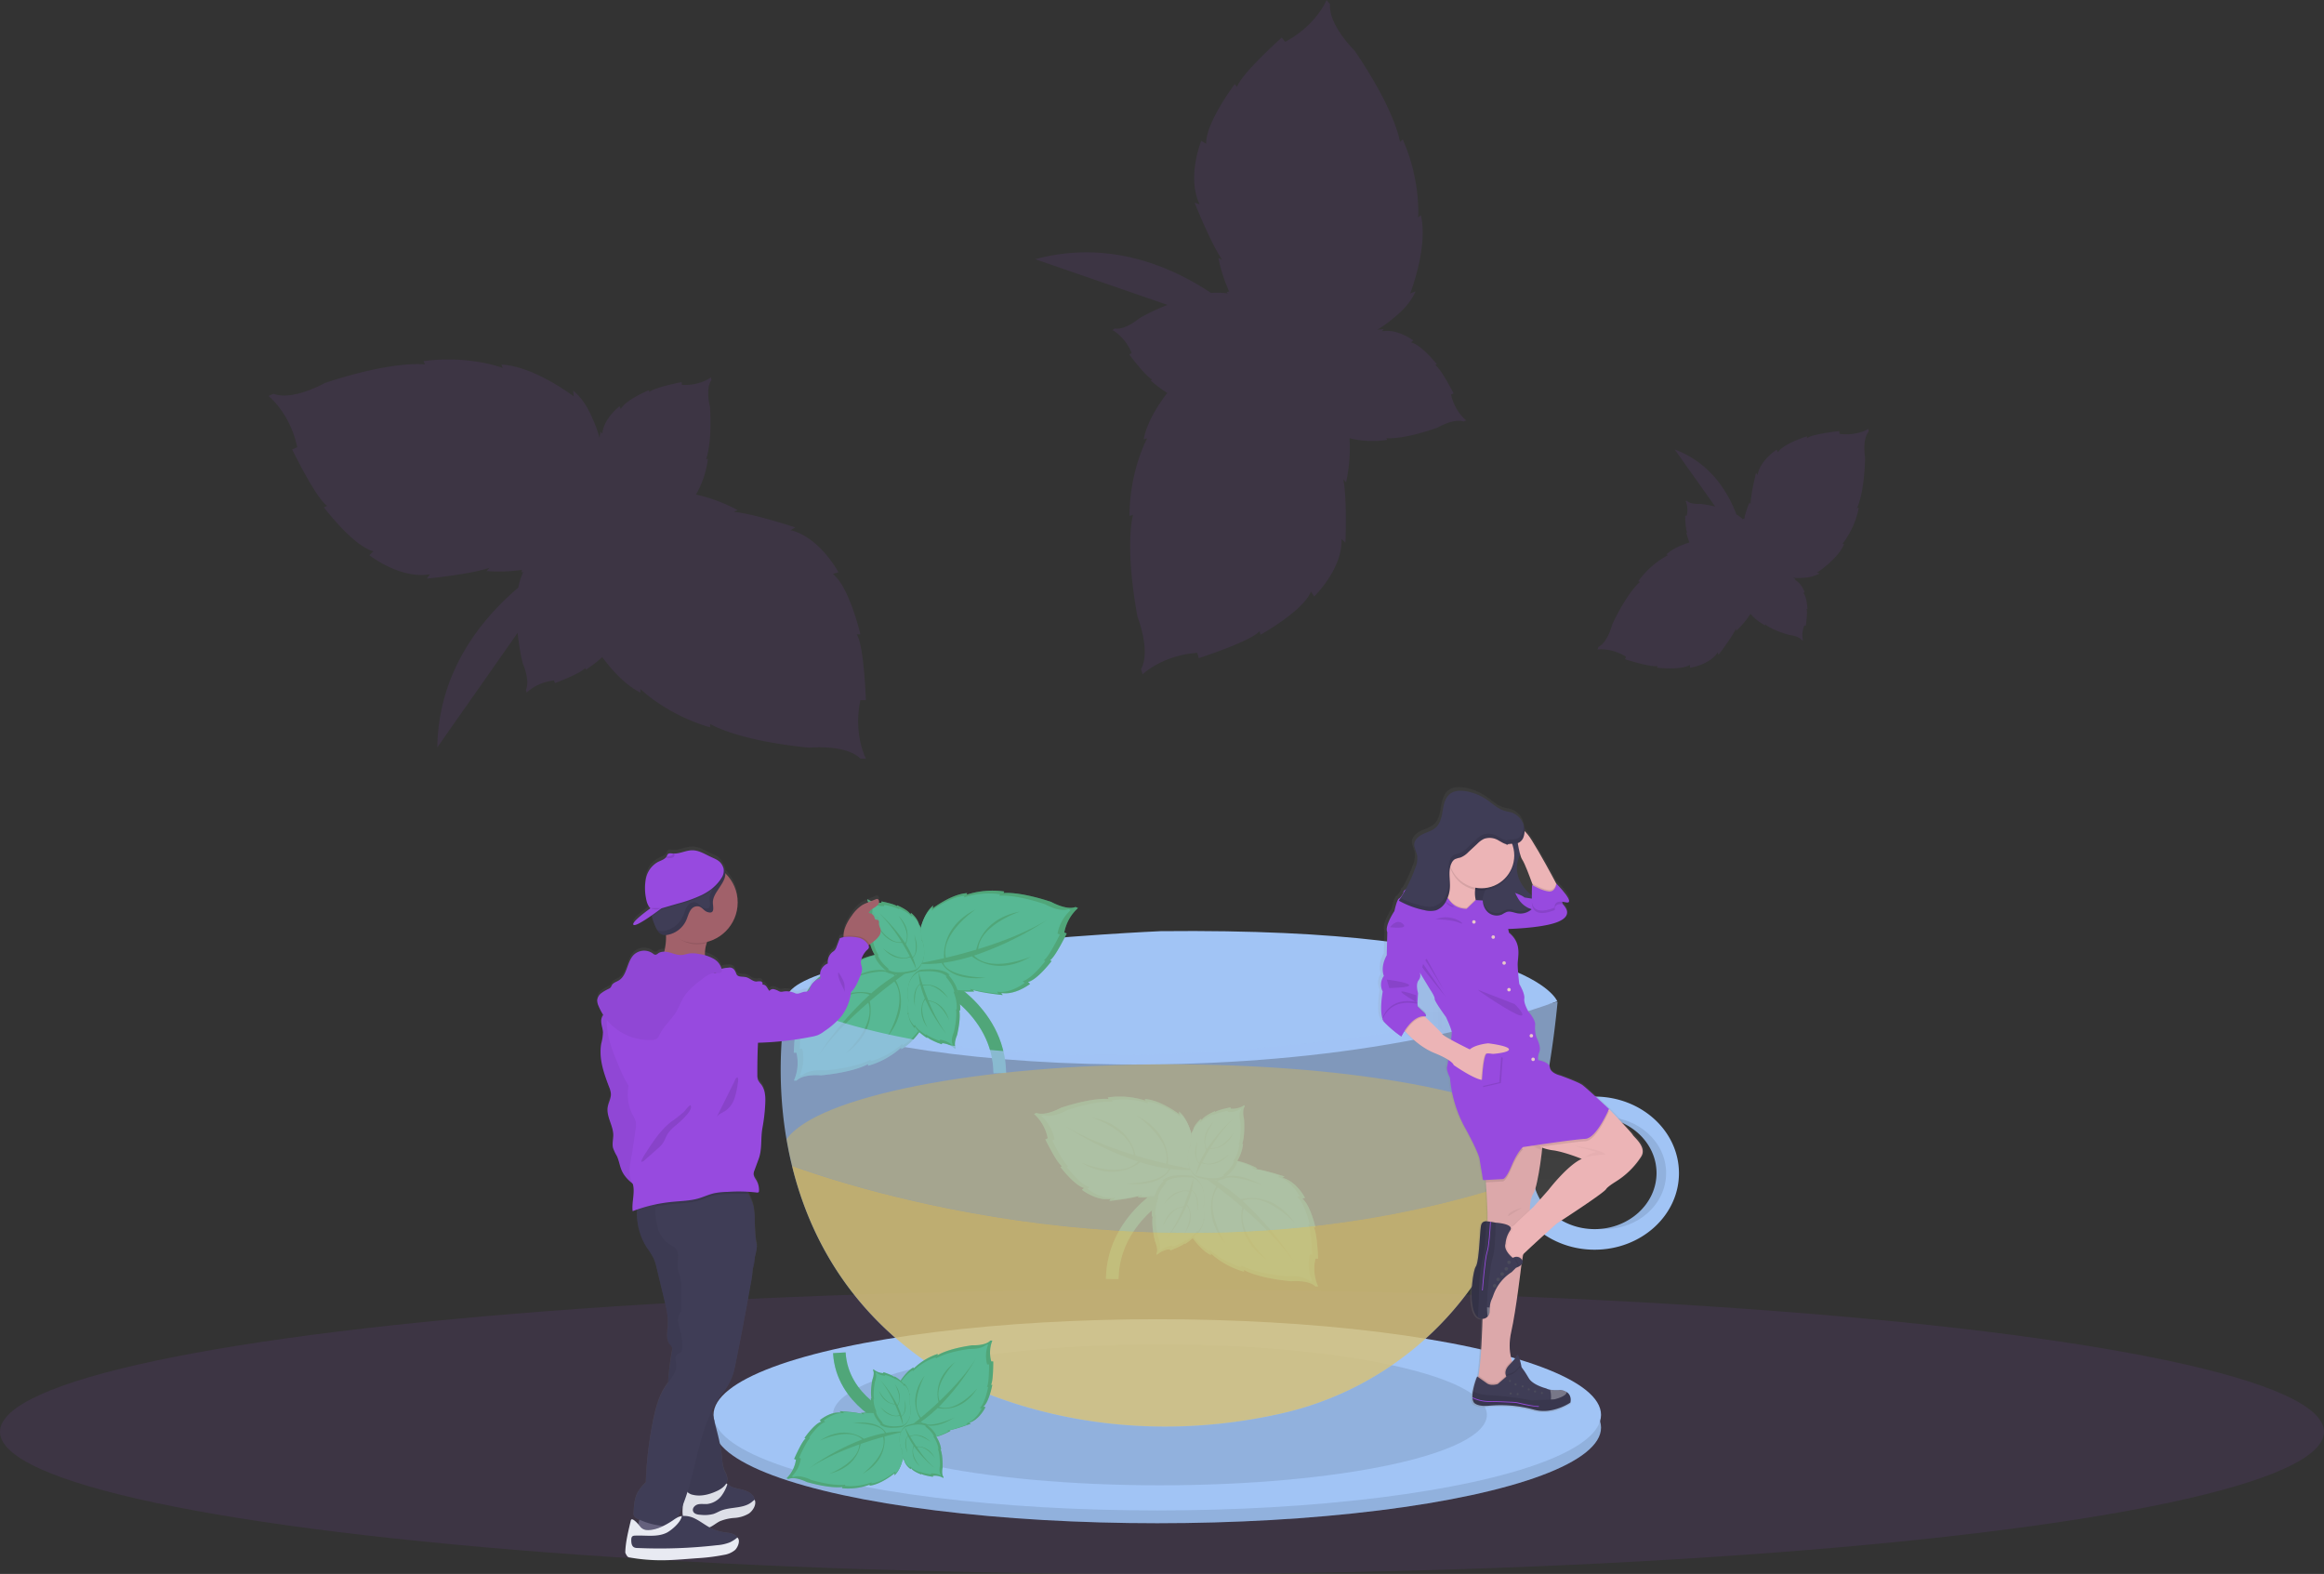
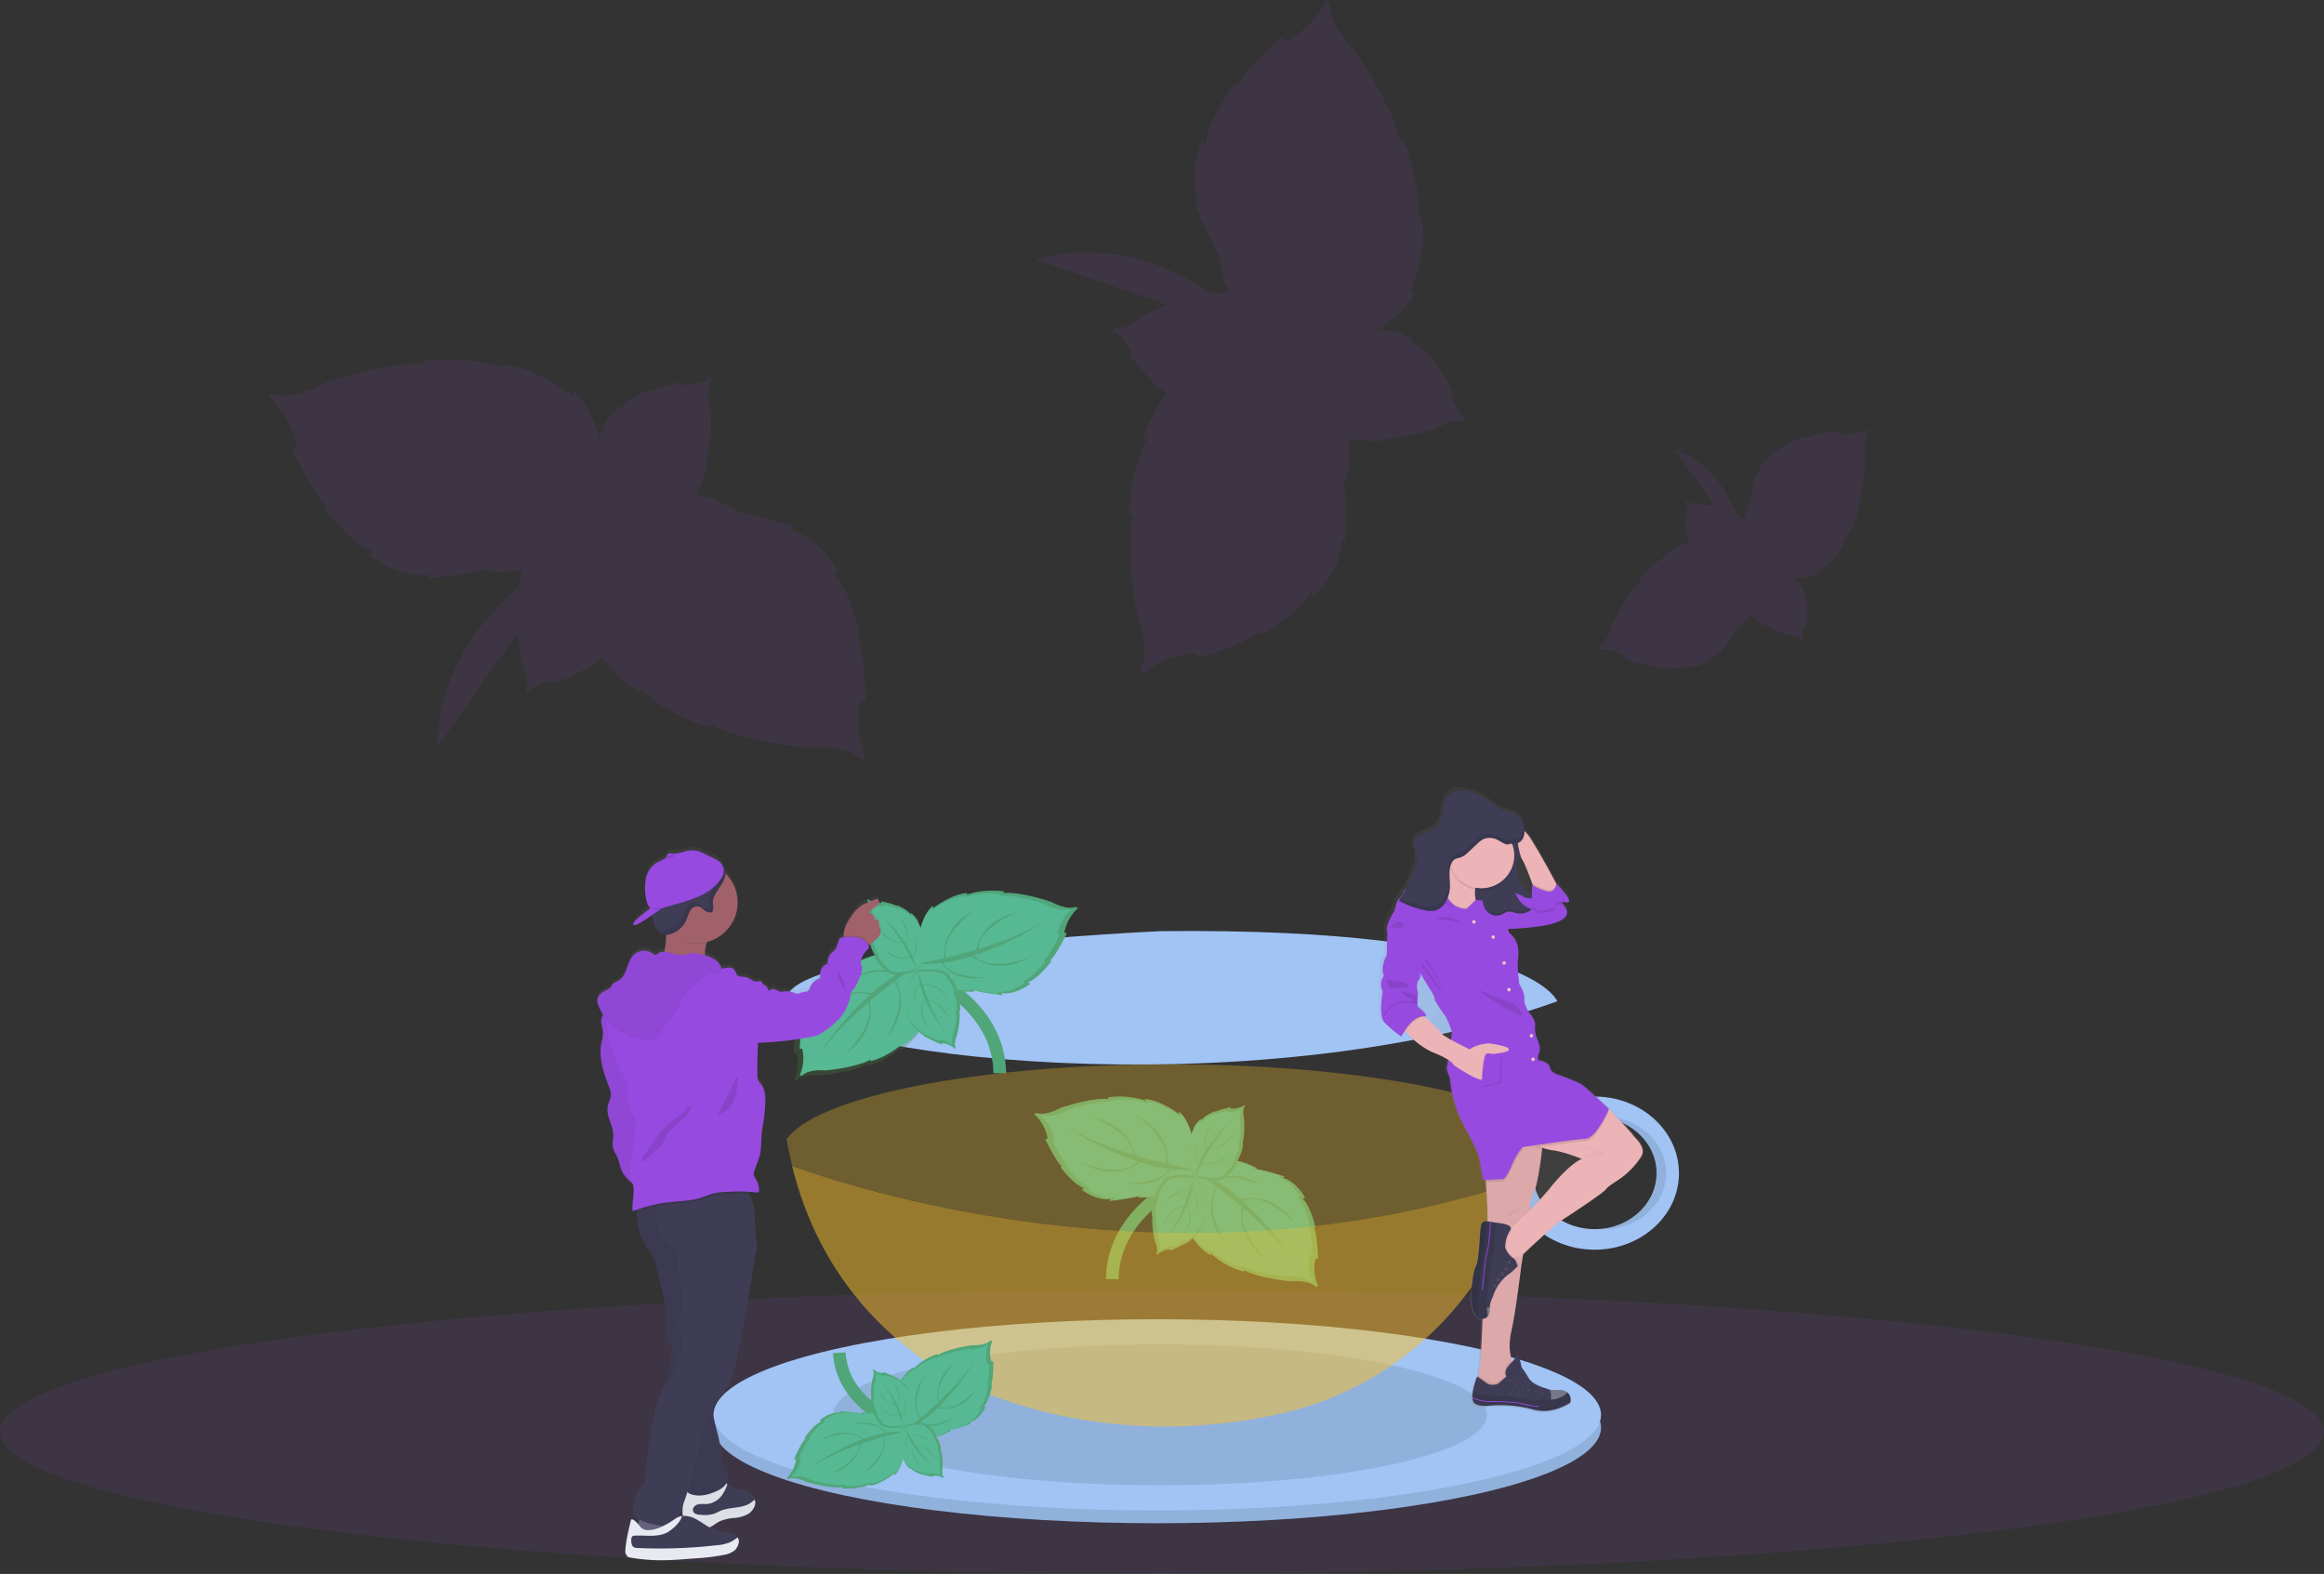
<svg xmlns="http://www.w3.org/2000/svg" xmlns:xlink="http://www.w3.org/1999/xlink" width="1106.12" height="749.03" viewBox="0 0 1106.12 749.03" role="img" artist="Katerina Limpitsouni" source="https://undraw.co/">
  <rect x="0" y="0" width="1106.12" height="749.03" fill="#333333" stroke="none" />
  <defs>
    <linearGradient id="f1cd73ea-bab0-41a4-9ae7-11b65985e33b-1544" x1="687.83" y1="817.26" x2="687.83" y2="478.42" gradientTransform="translate(-289.16)" gradientUnits="userSpaceOnUse">
      <stop offset="0" stop-color="gray" stop-opacity="0.25" />
      <stop offset="0.54" stop-color="gray" stop-opacity="0.12" />
      <stop offset="1" stop-color="gray" stop-opacity="0.1" />
    </linearGradient>
    <linearGradient id="bfa0f3e7-93bc-481b-bb94-2444c82829fd-1545" x1="1133.86" y1="747.7" x2="1133.86" y2="450.05" gradientTransform="matrix(-1, 0, 0, 1, 1900, 0)" xlink:href="#f1cd73ea-bab0-41a4-9ae7-11b65985e33b-1544" />
    <linearGradient id="bd8b2140-5874-4d92-bce5-6c56d7cb8024-1546" x1="1163.35" y1="551.07" x2="1180.51" y2="551.07" gradientTransform="matrix(-1, 0, 0, 1, 1900, 0)" xlink:href="#f1cd73ea-bab0-41a4-9ae7-11b65985e33b-1544" />
  </defs>
  <title>mint tea</title>
  <ellipse cx="553.06" cy="681.38" rx="553.06" ry="67.65" fill="#974ADF" opacity="0.1" />
  <path d="M599.36,518.63S418.51,526.51,421.13,552s221.38,52.53,367,0C788.09,552,775.71,516.76,599.36,518.63Z" transform="translate(-46.94 -75.49)" fill="#a1c4f5" />
  <path d="M456.44,408.67h2.62s-.87-26.09-4.37-31.31h1.75s-5.24-22.61-13.09-28.7l2.62-.87s-8.73-16.52-22.7-20l2.18-1.31s-19.63-6.52-29.24-7.39l1.75-.87a77.1,77.1,0,0,0-19.76-7.38,44.49,44.49,0,0,0,5.67-17L383,294s2.94-6.81,1.87-24.77c0,0-2.28-8.7.65-12.8l-.21-1.32s-5.19,4-13.77,3.55l-.21-1.32s-13,2.53-15.38,4.72l-.14-.89s-10.94,4.47-13.36,8.93l-.65-1.26s-7.09,5.38-8.11,12.38c-.07.21-.12.43-.17.64l-.77-.92-.26,1.72,0-.05s-.08.48-.2,1.28a56.28,56.28,0,0,0-3.35-9.24c-2.21-5.29-5.18-10-9.18-13.26l.26,2.74S301.14,249.68,285.55,249l.71,1.59s-16.11-6.17-37.73-3.24l.71,1.59s-14.34-2.19-47.67,8.8c0,0-15.24,8.67-24.45,5.15l-2.39,1.06s10.17,7.85,13.68,24.37L186,289.37s11.39,23.5,16.7,26.85l-1.6.71s14,18.54,23.61,20.92l-2,1.85s14.69,11.56,28.86,9.08l-1.46,2.07s20.59-2,29.72-5.11l-1.24,1.51a75.81,75.81,0,0,0,16.78-.55c-.09.4-.17.8-.22,1.2l.83-.28a36.9,36.9,0,0,0-2.39,7.54c-17.89,15.21-38,40.19-38.51,76l38.23-54.51a106.85,106.85,0,0,0,2.41,14.46s3.7,8.2,1.49,12.72l.43,1.27s4.45-4.8,13-5.79l.43,1.27s12.44-4.66,14.38-7.21l.29.85a57.45,57.45,0,0,0,7.84-6c4.61,6.17,11,13.34,18.16,16.88v-1.74s12.22,12.18,33.17,18.27V420s12.22,7.83,47.13,11.31c0,0,17.46-1.74,24.44,5.21h2.62S453,425.2,456.44,408.67Z" transform="translate(-46.94 -75.49)" fill="#974ADF" opacity="0.1" />
  <path d="M616.79,386.17l.72,2.52s24.85-8,28.9-12.82l.48,1.68s20.3-11.27,24-20.5l1.56,2.28s13.48-12.94,13-27.33l1.85,1.74s.86-20.67-1-30.14l1.32,1.44a77.19,77.19,0,0,0,1.65-21,44.81,44.81,0,0,0,17.87.78l-.38-.81s7.37,1,24.33-5c0,0,7.74-4.59,12.48-2.9l1.22-.57s-5.28-3.88-7.22-12.26l1.22-.57s-6-11.83-8.77-13.48l.81-.38s-7.3-9.28-12.26-10.38l1-1s-7.12-5.33-14.13-4.39l-.66,0,.68-1-1.73.23,0-.05-1.28.16a57.26,57.26,0,0,0,8-5.77c4.48-3.58,8.16-7.73,10.22-12.48l-2.56,1s8.72-22.1,5.09-37.28L721.88,179s1.5-17.18-7.28-37.15L713.26,143s-1.84-14.39-21.58-43.4c0,0-12.54-12.27-11.69-22.09l-1.68-2s-4.75,11.94-19.66,19.87l-1.68-2s-19.45,17.42-21.21,23.45l-1.12-1.34s-14,18.53-13.6,28.46l-2.35-1.45s-7.06,17.3-.77,30.24l-2.4-.83s7.61,19.24,13.1,27.16l-1.79-.78a75.75,75.75,0,0,0,5.16,16c-.41,0-.82.06-1.22.12l.5.73a36.33,36.33,0,0,0-7.91-.23c-19.54-13-49.09-25.41-83.71-16.07l62.93,21.74a107.78,107.78,0,0,0-13.24,6.3s-6.86,5.81-11.82,4.93l-1.1.77s5.84,2.95,9.15,10.88l-1.11.77s7.91,10.67,10.89,11.83l-.73.51a56.87,56.87,0,0,0,7.88,5.9c-4.66,6.13-9.77,14.29-11.22,22.11l1.67-.48s-8.34,15.1-8.42,36.91l1.67-.47s-4.15,13.9,2.12,48.42c0,0,6.48,16.3,1.72,24.93l.72,2.52S600,387.37,616.79,386.17Z" transform="translate(-46.94 -75.49)" fill="#974ADF" opacity="0.1" />
  <path d="M820.83,388l-.44,1.23s12.44,4,15.49,3.2l-.29.82s11.53,1.33,15.72-1.35l0,1.38s9.25-1.34,13.23-7.33l.25,1.24s6.37-8.15,8.39-12.53l.12,1a38.63,38.63,0,0,0,6.79-8.08,22.25,22.25,0,0,0,7,5.52l.08-.43s2.72,2.53,11.36,5c0,0,4.48.38,5.92,2.45l.66.12a11,11,0,0,1,.63-7.08l.67.12s1-6.57.35-8l.44.08s-.26-5.91-2-7.8l.7-.09s-1.34-4.24-4.47-5.9l-.27-.19.56-.2s-.29-.17-.77-.42h0l-.57-.31a28.83,28.83,0,0,0,4.92,0,17,17,0,0,0,7.79-2.1l-1.34-.34s10-6.45,12.93-13.68l-.87.07a41.84,41.84,0,0,0,7.85-17.23l-.86.06s3.44-6.39,3.85-23.93c0,0-1.52-8.64,1.68-12.39l-.1-1.31s-5.41,3.48-13.78,2.36l-.1-1.3S909.45,282,907,284l-.07-.87s-11.08,3.46-13.81,7.61l-.54-1.27s-7.91,5-9.12,12.07l-.73-1s-2.51,10-2.58,14.87l-.5-.84a38,38,0,0,0-2.56,8,5.64,5.64,0,0,0-.53-.31v.44a18.52,18.52,0,0,0-3.16-2.39c-4.16-11-12.56-24.63-29.37-30.91l19.27,27.16a53.87,53.87,0,0,0-7.22-1.29s-4.48.37-6.24-1.43l-.67,0a11,11,0,0,1,.55,7.1H849s.11,6.64,1,8h-.45a29.46,29.46,0,0,0,1.49,4.7c-3.68,1.13-8.13,3-11,5.72l.82.29A41.85,41.85,0,0,0,826.7,352.1l.82.29s-5.74,4.44-13.24,20.31c0,0-2.11,8.52-6.56,10.64l-.44,1.23S813.63,383.59,820.83,388Z" transform="translate(-46.94 -75.49)" fill="#974ADF" opacity="0.1" />
  <ellipse cx="550.81" cy="679.4" rx="211.21" ry="45.5" fill="#a1c4f5" />
  <ellipse cx="550.81" cy="679.4" rx="211.21" ry="45.5" opacity="0.1" />
  <ellipse cx="550.81" cy="673.32" rx="211.21" ry="45.5" fill="#a1c4f5" />
  <ellipse cx="552.06" cy="673.32" rx="155.63" ry="33.53" opacity="0.1" />
  <path d="M491.34,541.31s31,13.94,31.46,44.86" transform="translate(-46.94 -75.49)" fill="none" stroke="#57b894" stroke-miterlimit="10" stroke-width="6" />
  <path d="M491.34,541.31s31,13.94,31.46,44.86" transform="translate(-46.94 -75.49)" fill="none" stroke="#407d3b" stroke-miterlimit="10" stroke-width="6" opacity="0.3" />
-   <path d="M483.73,534.67s9.55,18.2,4.56,28.13l-.41-1.24s-5.4,9.92-12,13.23V574a39.66,39.66,0,0,1-15.77,8.69v-.83s-5.82,3.73-22.42,5.38c0,0-8.3-.83-11.62,2.48h-1.25A20.65,20.65,0,0,0,426,576.45h-1.25s.42-12.41,2.08-14.89H426s2.49-10.76,6.22-13.65l-1.24-.42s4.15-7.86,10.79-9.51l-1-.62s9.34-3.11,13.91-3.52l-.83-.41S471.69,523.09,483.73,534.67Z" transform="translate(-46.94 -75.49)" fill="#57b894" />
  <path d="M483.73,534.67s9.55,18.2,4.56,28.13l-.41-1.24s-5.4,9.92-12,13.23V574a39.66,39.66,0,0,1-15.77,8.69v-.83s-5.82,3.73-22.42,5.38c0,0-8.3-.83-11.62,2.48h-1.25A20.65,20.65,0,0,0,426,576.45h-1.25s.42-12.41,2.08-14.89H426s2.49-10.76,6.22-13.65l-1.24-.42s4.15-7.86,10.79-9.51l-1-.62s9.34-3.11,13.91-3.52l-.83-.41S471.69,523.09,483.73,534.67Z" transform="translate(-46.94 -75.49)" fill="#407d3b" opacity="0.3" />
  <path d="M484,534.45s9.13,17.49,4.37,27l-.4-1.19s-5.17,9.54-11.52,12.71v-.79a38.11,38.11,0,0,1-15.1,8.34v-.79s-5.57,3.58-21.46,5.17c0,0-7.95-.8-11.13,2.38h-1.19a20,20,0,0,0,1.19-12.72h-1.19s.4-11.92,2-14.3h-.8s2.39-10.33,6-13.11l-1.19-.4s4-7.55,10.33-9.14l-1-.59s8.94-3,13.31-3.38l-.79-.4S472.46,523.33,484,534.45Z" transform="translate(-46.94 -75.49)" fill="#57b894" />
  <path d="M435.91,578.56a150.43,150.43,0,0,1,24.91-29.63c-11.05-4.47-24.91,10.56-24.91,10.56,10.27-14.52,23.06-12,25.72-11.28a85.54,85.54,0,0,1,11.18-8.35c-5-5.34-21.41,1.74-21.41,1.74,13.17-7.57,20.06-3.69,22-2.13a55.27,55.27,0,0,1,10.55-5s-4.35,2.83-10.65,7.57c1.71,3.19,6.33,14.33-4.34,27.32,0,0,10.79-17.29,3.62-26.77-3.47,2.63-7.49,5.81-11.67,9.4.79,3.72,2,15.49-11.62,25,0,0,14.69-13.36,10.91-24.35C451.69,560,442.52,569,435.91,578.56Z" transform="translate(-46.94 -75.49)" fill="#407d3b" opacity="0.3" />
  <path d="M483.81,534s-1.34-20.51,7.24-27.56l-.12,1.3s9-6.88,16.37-7.21l-.33.76a39.68,39.68,0,0,1,17.94-1.54l-.34.75s6.82-1,22.67,4.19c0,0,7.25,4.12,11.63,2.44l1.14.51a20.7,20.7,0,0,0-6.51,11.59l1.14.51s-5.42,11.17-7.94,12.77l.76.33s-6.64,8.82-11.23,10l1,.88s-7,5.5-13.73,4.32l.7,1s-9.8-1-14.14-2.43l.59.71S490.11,549.44,483.81,534Z" transform="translate(-46.94 -75.49)" fill="#57b894" />
  <path d="M483.81,534s-1.34-20.51,7.24-27.56l-.12,1.3s9-6.88,16.37-7.21l-.33.76a39.68,39.68,0,0,1,17.94-1.54l-.34.75s6.82-1,22.67,4.19c0,0,7.25,4.12,11.63,2.44l1.14.51a20.7,20.7,0,0,0-6.51,11.59l1.14.51s-5.42,11.17-7.94,12.77l.76.33s-6.64,8.82-11.23,10l1,.88s-7,5.5-13.73,4.32l.7,1s-9.8-1-14.14-2.43l.59.71S490.11,549.44,483.81,534Z" transform="translate(-46.94 -75.49)" fill="#407d3b" opacity="0.3" />
  <path d="M483.49,534.06s-1.26-19.68,7-26.47l-.12,1.26s8.59-6.62,15.69-7l-.32.73a38,38,0,0,1,17.18-1.5l-.32.72s6.53-1,21.71,4c0,0,6.94,4,11.13,2.34l1.09.48a19.92,19.92,0,0,0-6.25,11.14l1.09.48s-5.2,10.74-7.62,12.27l.73.32s-6.37,8.48-10.77,9.57l.93.84s-6.7,5.29-13.15,4.16l.66.95s-9.38-.9-13.53-2.31l.56.68S489.5,548.91,483.49,534.06Z" transform="translate(-46.94 -75.49)" fill="#57b894" />
  <path d="M545.33,513.26a150.74,150.74,0,0,1-34.79,17c8.28,8.57,27.05.47,27.05.47-15.28,9.1-26,1.6-28.09-.14a85.93,85.93,0,0,1-13.61,3.1c2.41,6.91,20.28,7.09,20.28,7.09-15.11,1.57-19.83-4.77-21-7a55.1,55.1,0,0,1-11.67.3s5.12-.82,12.8-2.6c-.27-3.61,0-15.66,15-23.2,0,0-16.88,11.43-14.17,23,4.24-1,9.2-2.28,14.48-3.86.78-3.72,4.47-15,20.75-18.1,0,0-18.85,6.25-19.86,17.83C523.37,523.84,535.42,519.28,545.33,513.26Z" transform="translate(-46.94 -75.49)" fill="#407d3b" opacity="0.3" />
  <path d="M482.73,537.68s-9.91,3.37-14.49.06l.65-.11s-4.55-3.53-5.68-7.16l.42.07a20.46,20.46,0,0,1-3.09-8.69l.42.07s-1.4-3.24-.89-11.78c0,0,1.08-4.14-.31-6.09l.1-.63a10.45,10.45,0,0,0,6.55,1.69l.1-.63s6.2,1.21,7.31,2.25l.07-.43s5.2,2.13,6.35,4.25l.31-.6s3.61,2.74,3.91,6.23l.39-.47a46.33,46.33,0,0,1,.65,7.32l.27-.39S489.52,532.51,482.73,537.68Z" transform="translate(-46.94 -75.49)" fill="#57b894" />
  <path d="M482.73,537.68s-9.91,3.37-14.49.06l.65-.11s-4.55-3.53-5.68-7.16l.42.07a20.46,20.46,0,0,1-3.09-8.69l.42.07s-1.4-3.24-.89-11.78c0,0,1.08-4.14-.31-6.09l.1-.63a10.45,10.45,0,0,0,6.55,1.69l.1-.63s6.2,1.21,7.31,2.25l.07-.43s5.2,2.13,6.35,4.25l.31-.6s3.61,2.74,3.91,6.23l.39-.47a46.33,46.33,0,0,1,.65,7.32l.27-.39S489.52,532.51,482.73,537.68Z" transform="translate(-46.94 -75.49)" fill="#407d3b" opacity="0.3" />
  <path d="M483.05,536.83s-9.27,3.11-13.56,0l.61-.1s-4.26-3.27-5.32-6.63l.39.06a18.89,18.89,0,0,1-2.91-8l.39.06s-1.31-3-.85-10.9c0,0,1-3.83-.3-5.63l.09-.59a9.85,9.85,0,0,0,6.13,1.58l.1-.58s5.8,1.12,6.84,2.08l.06-.38s4.87,2,5.95,3.94l.29-.56s3.39,2.54,3.67,5.77l.37-.44a42.48,42.48,0,0,1,.61,6.78l.26-.36S489.4,532.06,483.05,536.83Z" transform="translate(-46.94 -75.49)" fill="#57b894" />
  <path d="M465.22,509.86a74.69,74.69,0,0,1,12.55,14.5c3.05-5.06-3.22-13-3.22-13,6.31,6.16,4.07,12.22,3.51,13.47a42.48,42.48,0,0,1,3.22,6.12c3-2,.81-10.61.81-10.61,2.68,7,.24,10.1-.67,10.95a26.82,26.82,0,0,1,1.63,5.55s-1-2.35-2.87-5.8c-1.7.59-7.51,2-13-4.26,0,0,7.62,6.63,12.82,3.86-1-1.9-2.26-4.11-3.69-6.44-1.88.1-7.74-.24-11.31-7.64,0,0,5.39,8.23,11.06,7.25A73.08,73.08,0,0,0,465.22,509.86Z" transform="translate(-46.94 -75.49)" fill="#407d3b" opacity="0.3" />
  <path d="M484.7,537.19S495,535.51,499,539.54h-.67s3.9,4.24,4.41,8l-.4-.13a20.38,20.38,0,0,1,1.6,9.08l-.4-.14s.85,3.43-1.07,11.77c0,0-1.76,3.9-.71,6l-.21.6a10.43,10.43,0,0,0-6.17-2.75l-.21.6s-5.91-2.22-6.84-3.43l-.13.41s-4.78-3-5.56-5.25l-.4.54s-3.11-3.29-2.82-6.79l-.47.4a46.16,46.16,0,0,1,.58-7.32l-.34.33S477.14,541.16,484.7,537.19Z" transform="translate(-46.94 -75.49)" fill="#57b894" />
  <path d="M484.7,537.09S495,535.41,499,539.44h-.67s3.9,4.23,4.41,8l-.4-.13a20.36,20.36,0,0,1,1.6,9.07l-.4-.13s.85,3.43-1.07,11.76c0,0-1.76,3.9-.71,6l-.21.61a10.41,10.41,0,0,0-6.17-2.76l-.21.61s-5.91-2.22-6.84-3.43l-.13.4s-4.78-3-5.56-5.24l-.4.54s-3.11-3.3-2.82-6.79l-.47.4a46.34,46.34,0,0,1,.58-7.33l-.34.34S477.14,541.06,484.7,537.09Z" transform="translate(-46.94 -75.49)" fill="#407d3b" opacity="0.3" />
  <path d="M484.25,538s9.65-1.52,13.37,2.23H497s3.66,3.93,4.15,7.42l-.37-.13a18.86,18.86,0,0,1,1.52,8.42l-.37-.13s.8,3.18-1,10.89c0,0-1.63,3.61-.64,5.61l-.19.56a9.85,9.85,0,0,0-5.78-2.58l-.19.56s-5.54-2.07-6.4-3.19l-.13.37s-4.47-2.76-5.21-4.88l-.38.5s-2.91-3.06-2.65-6.3l-.44.38a42.16,42.16,0,0,1,.52-6.79l-.31.31S477.2,541.62,484.25,538Z" transform="translate(-46.94 -75.49)" fill="#57b894" />
  <path d="M497.35,567.53a74.32,74.32,0,0,1-10-16.38c-3.85,4.48,1,13.36,1,13.36-5.19-7.12-2-12.73-1.22-13.86a42.43,42.43,0,0,1-2.16-6.57c-3.29,1.5-2.56,10.33-2.56,10.33-1.47-7.38,1.44-10,2.48-10.69a27.68,27.68,0,0,1-.68-5.75s.63,2.49,1.87,6.2c1.77-.3,7.73-.7,12.14,6.37,0,0-6.42-7.81-12-5.94.68,2,1.54,4.43,2.57,7,1.87.22,7.58,1.53,9.88,9.41,0,0-3.95-9-9.71-9A72.89,72.89,0,0,0,497.35,567.53Z" transform="translate(-46.94 -75.49)" fill="#407d3b" opacity="0.3" />
  <path d="M607.77,639.31s-31,13.94-31.46,44.86" transform="translate(-46.94 -75.49)" fill="none" stroke="#57b894" stroke-miterlimit="10" stroke-width="6" />
  <path d="M607.77,639.31s-31,13.94-31.46,44.86" transform="translate(-46.94 -75.49)" fill="none" stroke="#407d3b" stroke-miterlimit="10" stroke-width="6" opacity="0.3" />
  <path d="M615.39,632.67s-9.55,18.2-4.57,28.13l.42-1.24s5.39,9.92,12,13.23V672a39.66,39.66,0,0,0,15.77,8.69v-.83s5.81,3.73,22.42,5.38c0,0,8.3-.83,11.62,2.48h1.25a20.65,20.65,0,0,1-1.25-13.23h1.25s-.42-12.41-2.08-14.89h.83s-2.49-10.76-6.23-13.65l1.25-.42S664,637.63,657.32,636l1-.62s-9.34-3.11-13.9-3.52l.83-.41S627.43,621.09,615.39,632.67Z" transform="translate(-46.94 -75.49)" fill="#57b894" />
  <path d="M615.39,632.67s-9.55,18.2-4.57,28.13l.42-1.24s5.39,9.92,12,13.23V672a39.66,39.66,0,0,0,15.77,8.69v-.83s5.81,3.73,22.42,5.38c0,0,8.3-.83,11.62,2.48h1.25a20.65,20.65,0,0,1-1.25-13.23h1.25s-.42-12.41-2.08-14.89h.83s-2.49-10.76-6.23-13.65l1.25-.42S664,637.63,657.32,636l1-.62s-9.34-3.11-13.9-3.52l.83-.41S627.43,621.09,615.39,632.67Z" transform="translate(-46.94 -75.49)" fill="#407d3b" opacity="0.3" />
  <path d="M615.13,632.45s-9.14,17.49-4.37,27l.4-1.19s5.16,9.54,11.52,12.71v-.79a38,38,0,0,0,15.1,8.34v-.79s5.56,3.58,21.46,5.17c0,0,7.94-.8,11.12,2.38h1.19a20,20,0,0,1-1.19-12.72h1.19s-.39-11.92-2-14.3h.79s-2.38-10.33-6-13.11l1.19-.4s-4-7.55-10.33-9.14l1-.59s-8.94-3-13.31-3.38l.79-.4S626.65,621.33,615.13,632.45Z" transform="translate(-46.94 -75.49)" fill="#57b894" />
  <path d="M663.21,676.56a150.43,150.43,0,0,0-24.91-29.63c11.05-4.47,24.91,10.56,24.91,10.56-10.27-14.52-23.06-12-25.73-11.28a84.78,84.78,0,0,0-11.17-8.35c5-5.34,21.4,1.74,21.4,1.74-13.16-7.57-20.06-3.69-22-2.13a55.56,55.56,0,0,0-10.55-5s4.35,2.83,10.65,7.57c-1.72,3.19-6.33,14.33,4.34,27.32,0,0-10.79-17.29-3.62-26.77,3.47,2.63,7.48,5.81,11.67,9.4-.8,3.72-2,15.49,11.62,25,0,0-14.69-13.36-10.92-24.35C647.43,658,656.6,667,663.21,676.56Z" transform="translate(-46.94 -75.49)" fill="#407d3b" opacity="0.3" />
  <path d="M615.31,632s1.34-20.51-7.24-27.56l.12,1.3s-9-6.88-16.37-7.21l.33.76a39.68,39.68,0,0,0-17.94-1.54l.34.75s-6.83-1-22.67,4.19c0,0-7.26,4.12-11.64,2.44l-1.13.51a20.77,20.77,0,0,1,6.51,11.59l-1.14.51s5.41,11.17,7.94,12.77l-.76.33s6.64,8.82,11.23,10l-1,.88s7,5.5,13.73,4.32l-.7,1s9.79-1,14.14-2.43l-.6.71S609,647.44,615.31,632Z" transform="translate(-46.94 -75.49)" fill="#57b894" />
  <path d="M615.31,632s1.34-20.51-7.24-27.56l.12,1.3s-9-6.88-16.37-7.21l.33.76a39.68,39.68,0,0,0-17.94-1.54l.34.75s-6.83-1-22.67,4.19c0,0-7.26,4.12-11.64,2.44l-1.13.51a20.77,20.77,0,0,1,6.51,11.59l-1.14.51s5.41,11.17,7.94,12.77l-.76.33s6.64,8.82,11.23,10l-1,.88s7,5.5,13.73,4.32l-.7,1s9.79-1,14.14-2.43l-.6.71S609,647.44,615.31,632Z" transform="translate(-46.94 -75.49)" fill="#407d3b" opacity="0.3" />
  <path d="M615.63,632.06s1.26-19.68-7-26.47l.12,1.26s-8.59-6.62-15.69-7l.32.73a38,38,0,0,0-17.18-1.5l.32.72s-6.54-1-21.71,4c0,0-6.94,3.95-11.13,2.34l-1.09.48a20,20,0,0,1,6.25,11.14l-1.09.48S553,629,555.4,630.55l-.73.32s6.37,8.48,10.77,9.57l-.93.84s6.7,5.29,13.15,4.16l-.66.95s9.38-.9,13.53-2.31l-.56.68S609.61,646.91,615.63,632.06Z" transform="translate(-46.94 -75.49)" fill="#57b894" />
  <path d="M553.79,611.26a150.74,150.74,0,0,0,34.79,17c-8.28,8.57-27.05.47-27.05.47,15.28,9.1,26,1.6,28.09-.14a86.06,86.06,0,0,0,13.6,3.1c-2.4,6.91-20.27,7.09-20.27,7.09,15.1,1.57,19.83-4.77,21-7a55.09,55.09,0,0,0,11.67.3s-5.12-.82-12.81-2.6c.28-3.61,0-15.66-15.05-23.2,0,0,16.88,11.43,14.18,23-4.24-1-9.2-2.28-14.48-3.86-.78-3.72-4.48-15-20.75-18.1,0,0,18.84,6.25,19.85,17.83C575.75,621.84,563.7,617.28,553.79,611.26Z" transform="translate(-46.94 -75.49)" fill="#407d3b" opacity="0.3" />
  <path d="M616.38,635.68s9.92,3.37,14.5.06l-.66-.11s4.56-3.53,5.68-7.16l-.41.07a20.46,20.46,0,0,0,3.09-8.69l-.42.07s1.4-3.24.89-11.78c0,0-1.08-4.14.31-6.09l-.1-.63a10.48,10.48,0,0,1-6.55,1.69l-.1-.63s-6.2,1.21-7.31,2.25l-.07-.43s-5.2,2.13-6.35,4.25l-.31-.6s-3.62,2.74-3.91,6.23l-.4-.47a46.72,46.72,0,0,0-.64,7.32l-.27-.39S609.59,630.51,616.38,635.68Z" transform="translate(-46.94 -75.49)" fill="#57b894" />
  <path d="M616.38,635.68s9.92,3.37,14.5.06l-.66-.11s4.56-3.53,5.68-7.16l-.41.07a20.46,20.46,0,0,0,3.09-8.69l-.42.07s1.4-3.24.89-11.78c0,0-1.08-4.14.31-6.09l-.1-.63a10.48,10.48,0,0,1-6.55,1.69l-.1-.63s-6.2,1.21-7.31,2.25l-.07-.43s-5.2,2.13-6.35,4.25l-.31-.6s-3.62,2.74-3.91,6.23l-.4-.47a46.72,46.72,0,0,0-.64,7.32l-.27-.39S609.59,630.51,616.38,635.68Z" transform="translate(-46.94 -75.49)" fill="#407d3b" opacity="0.3" />
  <path d="M616.07,634.83s9.26,3.11,13.56,0l-.61-.1s4.26-3.27,5.32-6.63l-.39.06a18.81,18.81,0,0,0,2.9-8l-.38.06s1.31-3,.85-10.9c0,0-1-3.83.3-5.63l-.1-.59a9.85,9.85,0,0,1-6.13,1.58l-.09-.58s-5.8,1.12-6.84,2.08l-.07-.38s-4.86,2-5.95,3.94l-.28-.56s-3.39,2.54-3.67,5.77l-.37-.44a42.48,42.48,0,0,0-.61,6.78l-.26-.36S609.72,630.06,616.07,634.83Z" transform="translate(-46.94 -75.49)" fill="#57b894" />
  <path d="M633.9,607.86a74.55,74.55,0,0,0-12.56,14.5c-3-5.06,3.22-13,3.22-13-6.3,6.16-4.07,12.22-3.51,13.47a41.45,41.45,0,0,0-3.21,6.12c-3-2-.82-10.61-.82-10.61-2.67,7-.24,10.1.68,10.95a26.82,26.82,0,0,0-1.63,5.55s1-2.35,2.87-5.8c1.7.59,7.51,2,13-4.26,0,0-7.62,6.63-12.82,3.86,1-1.9,2.26-4.11,3.69-6.44,1.88.1,7.74-.24,11.31-7.64,0,0-5.39,8.23-11.07,7.25A73.54,73.54,0,0,1,633.9,607.86Z" transform="translate(-46.94 -75.49)" fill="#407d3b" opacity="0.3" />
  <path d="M614.42,635.19s-10.34-1.68-14.31,2.35h.67s-3.9,4.24-4.41,8l.4-.13a20.46,20.46,0,0,0-1.61,9.08l.4-.14s-.84,3.43,1.08,11.77c0,0,1.76,3.9.71,6l.2.6a10.48,10.48,0,0,1,6.18-2.75l.2.6s5.92-2.22,6.84-3.43l.14.41s4.77-3,5.56-5.25l.4.54s3.11-3.29,2.82-6.79l.47.4a46.16,46.16,0,0,0-.58-7.32l.33.33S622,639.16,614.42,635.19Z" transform="translate(-46.94 -75.49)" fill="#57b894" />
  <path d="M614.42,635.09s-10.34-1.68-14.31,2.35h.67s-3.9,4.23-4.41,8l.4-.13a20.44,20.44,0,0,0-1.61,9.07l.4-.13s-.84,3.43,1.08,11.76c0,0,1.76,3.9.71,6l.2.61a10.46,10.46,0,0,1,6.18-2.76l.2.61s5.92-2.22,6.84-3.43l.14.4s4.77-3,5.56-5.24l.4.54s3.11-3.3,2.82-6.79l.47.4a46.34,46.34,0,0,0-.58-7.33l.33.34S622,639.06,614.42,635.09Z" transform="translate(-46.94 -75.49)" fill="#407d3b" opacity="0.3" />
  <path d="M614.87,636s-9.65-1.52-13.38,2.23h.62s-3.66,3.93-4.14,7.42l.37-.13a19,19,0,0,0-1.53,8.42l.38-.13s-.8,3.18,1,10.89c0,0,1.63,3.61.64,5.61l.19.56a9.85,9.85,0,0,1,5.78-2.58l.19.56s5.53-2.07,6.4-3.19l.13.37s4.47-2.76,5.21-4.88l.38.5s2.91-3.06,2.65-6.3l.44.38a43.41,43.41,0,0,0-.52-6.79l.31.31S621.92,639.62,614.87,636Z" transform="translate(-46.94 -75.49)" fill="#57b894" />
  <path d="M601.77,665.53a74.32,74.32,0,0,0,10-16.38c3.85,4.48-1,13.36-1,13.36,5.19-7.12,2-12.73,1.22-13.86a42.4,42.4,0,0,0,2.15-6.57c3.3,1.5,2.57,10.33,2.57,10.33,1.47-7.38-1.44-10-2.49-10.69a27,27,0,0,0,.69-5.75s-.64,2.49-1.87,6.2c-1.77-.3-7.73-.7-12.14,6.37,0,0,6.41-7.81,12-5.94-.69,2-1.54,4.43-2.57,7-1.87.22-7.59,1.53-9.88,9.41,0,0,4-9,9.71-9A73.34,73.34,0,0,1,601.77,665.53Z" transform="translate(-46.94 -75.49)" fill="#407d3b" opacity="0.3" />
-   <path d="M788.28,552.22A450.45,450.45,0,0,1,778.76,611c-2.2,9.38-4.62,18.06-7.19,26.1q-1,3-2,6-2.22,6.51-4.57,12.44a152.52,152.52,0,0,1-108.54,92.74c-95.86,21.44-161.63-20-161.63-20-41.11-25.74-60.7-60.73-69.58-92.73-.48-1.75-.94-3.48-1.35-5.21-1.05-4.27-1.91-8.46-2.61-12.56-6.25-36.57,0-65.47,0-65.47C549.65,609.25,788.28,552.22,788.28,552.22Z" transform="translate(-46.94 -75.49)" fill="#a1c4f5" opacity="0.7" />
  <path d="M771.57,637.09q-3.14,9.84-6.54,18.39a152.52,152.52,0,0,1-108.54,92.74c-95.86,21.44-161.63-20-161.63-20-43.35-27.14-62.77-64.57-70.93-97.93C454.43,641.41,609.16,692,771.57,637.09Z" transform="translate(-46.94 -75.49)" fill="#fcc329" opacity="0.5" />
  <path d="M805.94,597.35a42.39,42.39,0,0,0-26.79,9.3q-.71,3.29-1.46,6.47c-2.2,9.38-4.62,18.07-7.19,26.1q-1,3-2,6l-.34,1c5.6,14,20.38,24,37.75,24,22.17,0,40.14-16.3,40.14-36.4S828.11,597.35,805.94,597.35Zm0,63.08c-16.26,0-29.44-11.95-29.44-26.69s13.18-26.69,29.44-26.69,29.44,12,29.44,26.69S822.2,660.43,805.94,660.43Z" transform="translate(-46.94 -75.49)" fill="#a1c4f5" />
  <path d="M466,515.88a9.69,9.69,0,0,1-.71-2c-.08-.79.22-1.83-.47-2.2-.39-.21-.93,0-1.27-.33a1.54,1.54,0,0,1-.38-.87,3,3,0,0,0-2.78-2.17c.75-2,3.43-2.48,4.61-4.23.6-.87.41-2.48-.64-2.49a1.92,1.92,0,0,0-.71.19l-3.91,1.61a20.07,20.07,0,0,0-2.21,1,17.3,17.3,0,0,0-5.2,5.23,22.8,22.8,0,0,0-3.23,5.88,13.3,13.3,0,0,0-.69,4c0,.14,0,.28,0,.41-.63.11-1.15.39-1.82.52-.51,1.34-1,2.68-1.52,4a5,5,0,0,1-1,1.83,7.92,7.92,0,0,1-1.07.84,6.21,6.21,0,0,0-2.13,5.41,5.81,5.81,0,0,0-3.42,7.16,6.83,6.83,0,0,0-5,4.42,3.22,3.22,0,0,1-.65,1.37,2.62,2.62,0,0,1-1.74.54c-1.71.11-3.21,1.46-4.76.73a9.64,9.64,0,0,0-5.65-.8,4.11,4.11,0,0,1-1.21.11,3,3,0,0,1-1-.35,8.16,8.16,0,0,0-2.25-.88,2.09,2.09,0,0,0-2.12.82c-.55-.59-.87-1.36-1.37-2a2.17,2.17,0,0,0-2.06-1c.52-.46,0-1.38-.68-1.55a8.41,8.41,0,0,0-2.06.08c-1.79,0-3.17-1.65-4.9-2.08s-3.73.08-4.55-1.35c-.27-.46-.34-1.07-.71-1.41a2.7,2.7,0,0,0-.52-1.06,3.44,3.44,0,0,0-2.76-.82,11,11,0,0,0-3.2.55,3.59,3.59,0,0,0-.11-.41,8.09,8.09,0,0,0-3.55-4.36,14.68,14.68,0,0,0-4.2-1.71c0-.13,0-.26,0-.39a16.52,16.52,0,0,1,.85-5.45c.06-.19.13-.38.2-.57a19.51,19.51,0,0,0,8.77-32.72,6.05,6.05,0,0,0-.15-1.17,5.78,5.78,0,0,0-1.18-2.28,7.18,7.18,0,0,0-4.07-3.71c-.51-.25-1.05-.48-1.62-.74-2.84-1.28-5.58-3.16-8.8-3.15-2.94,0-5.76,1.62-8.66,1.56h-.44l-.26,0c-.82-.1-1.79-.29-2.33.34a3.77,3.77,0,0,0-.41.8,1.82,1.82,0,0,1-.15.27h0a2.59,2.59,0,0,1-.37.5h0c-.93,1-2.51,1.49-3.81,2.16a11.65,11.65,0,0,0-5.62,7.78,24.58,24.58,0,0,0,.08,9.85,8.12,8.12,0,0,0,2.08,4.5h0l0,0s-9.8,7-8,8c1,.53,5-2,8.53-4.49,0,.15.07.3.11.45a32.7,32.7,0,0,0,1.6,4.58c.74,1.75,1.78,3.64,3.61,4.17a4.3,4.3,0,0,0,1.24.14l.32,0a28.9,28.9,0,0,1-.84,8,4.86,4.86,0,0,0-3,.83,2.48,2.48,0,0,1-1.21.65,2.16,2.16,0,0,1-1.26-.62,7.11,7.11,0,0,0-8.9.47c-3.55,3.34-3.15,9.88-7.31,12.42-1.14.7-2.61,1.07-3.28,2.24a7.75,7.75,0,0,1-.56,1.07,3,3,0,0,1-1,.72,19.12,19.12,0,0,0-3.43,2,5,5,0,0,0-2,3.33,6.33,6.33,0,0,0,.61,2.79,26.38,26.38,0,0,0,2.28,4.38,4.63,4.63,0,0,0-.92,2.16c-.3,2.06.69,4.09.8,6.17a23.13,23.13,0,0,1-.81,5.39c-1.29,7,1.18,14.07,3.7,20.71a10.73,10.73,0,0,1,.88,3.41c.06,2.17-1.18,4.15-1.52,6.29-.71,4.51,2.59,8.74,2.66,13.3,0,2.1-.63,4.23-.11,6.27a22.88,22.88,0,0,0,1.79,3.78c1.06,2.24,1.35,4.79,2.36,7a16.82,16.82,0,0,0,5.22,6.22c1.27,4-.54,8.88,0,13.16.69-.27,1.39-.52,2.08-.77a30.17,30.17,0,0,0,4.63,18.21,42.56,42.56,0,0,1,3.32,5.36,25.13,25.13,0,0,1,1.3,4.25q1.84,7.67,3.68,15.33c1,4.14,2,8.36,1.7,12.61-.21,3-.95,6.29.86,8.63a6,6,0,0,1,1.1,1.51,3.83,3.83,0,0,1,0,2,133.5,133.5,0,0,0-1.82,15c-.41.55-.82,1.1-1.19,1.66-3,4.4-4.47,9.68-5.64,14.89a179.53,179.53,0,0,0-3.78,31.11,21,21,0,0,0-3.86,4.7c-1.58,2.93-1.78,6.37-1.95,9.7a3.45,3.45,0,0,0,.18,1.6,3.27,3.27,0,0,0,1.66,1.39l.91.43c-.2.73-.37,1.48-.53,2.23-1.15-1.3-3.22-3.37-3.57-1.85a74.53,74.53,0,0,0-1.87,15.39,1.3,1.3,0,0,0,1.39,1.56A85.79,85.79,0,0,0,362,817.26c4.14,0,8.28-.34,12.41-.65l4.22-.33a92,92,0,0,0,12.95-1.61,10.73,10.73,0,0,0,5.21-2.3c1.39-1.31,2.1-3.55,1.13-5.21v0c-1.18-2-3.93-2.16-6.24-2.48a20.35,20.35,0,0,1-6.53-2.08c-.47-.24-.91-.5-1.36-.76l.35-.1c2-.67,3.55-2.19,5.42-3.12a21.92,21.92,0,0,1,7-1.61,15.25,15.25,0,0,0,6.84-2.09,6,6,0,0,0,2.75-5.78c0-.15-.07-.31-.11-.46-.74-2.37-3.3-3.62-5.7-4.25s-5-.94-6.92-2.48l-.28-.23c-.16-.13-.33-.27-.51-.4a4,4,0,0,0,.57-2.39,12.08,12.08,0,0,0-1.39-3.69c-1-2.38-1.1-5-1.37-7.61-.69-6.47-2.68-12.72-4.18-19.05q-.25-1.08-.48-2.16a46.21,46.21,0,0,1,5.32-8.54,27.77,27.77,0,0,0,5.11-10.09c.31-1.13.54-2.28.77-3.42q4-19.85,7.53-39.78a32.8,32.8,0,0,0,.67-5.75,17.29,17.29,0,0,0,1-5.44c.69-2.69,1.39-5.51.83-7.28-.4-1.24-.6-5.5-.82-9.59a36.72,36.72,0,0,0-.4-6.54c-.06-.37-.13-.74-.22-1.11a3.58,3.58,0,0,0-.13-.54,18.79,18.79,0,0,0-1.29-3.57,14.61,14.61,0,0,0-1-2,9,9,0,0,0-.74-1.09c1.53.07,3.05.2,4.56.42.37.06.83.09,1.05-.22a1,1,0,0,0,.14-.55,9.31,9.31,0,0,0-1.19-5c-.58-1-1.4-2-1.37-3.25a4.76,4.76,0,0,1,.4-1.61l2-5.46c1.72-4.6.9-9.95,1.79-14.79a86,86,0,0,0,1.34-11.44c.17-3.28.06-6.83-1.91-9.45a11.43,11.43,0,0,1-1.48-2.08,6.36,6.36,0,0,1-.36-2.49q0-7.71.31-15.4a151.08,151.08,0,0,0,25.7-2.91,17.22,17.22,0,0,0,2.92-.78,15.8,15.8,0,0,0,3-1.86,37.71,37.71,0,0,0,8-7A23.53,23.53,0,0,0,452,546.18c2.09-1.93,3.19-4.68,4.24-7.32a11.21,11.21,0,0,0,1-3.56c.06-1.26-.77-2.58-.54-3.82a10.08,10.08,0,0,1,3.07-5.55,2.07,2.07,0,0,0,.73-1,1.59,1.59,0,0,0-.17-1,.6.6,0,0,1-.06-.11l.59-.39c.68-.48,1.33-1,2-1.54a12.14,12.14,0,0,0,2.56-2.6A4.21,4.21,0,0,0,466,515.88Zm-94,281a4.36,4.36,0,0,0-.52,0,6.47,6.47,0,0,0-1.86.53l-.14.07q1.22-2.62,2.25-5.32l.24-.64-.09,1.2A14.86,14.86,0,0,0,372,796.85Z" transform="translate(-46.94 -75.49)" fill="url(#f1cd73ea-bab0-41a4-9ae7-11b65985e33b-1544)" />
  <path d="M382.45,529.72c.07,2.84,1,5.6,1.19,8.44-8.38.42-16.65-3.65-24.95-2.4,2.32-1.5,3.56-4.21,4.29-6.87a28.71,28.71,0,0,0,.82-10.56,3.55,3.55,0,0,0-.11-.59c-.3-1.39-1.1-3.36-.89-4.45.28-1.45,1.65-1.17,2.88-1.08a108.34,108.34,0,0,1,11.19,1.44c1,.17,10.36,2.52,10.5,2.27a44.09,44.09,0,0,0-4.07,8.38A16.35,16.35,0,0,0,382.45,529.72Z" transform="translate(-46.94 -75.49)" fill="#a1616a" />
  <path d="M465.36,520.92a12.28,12.28,0,0,1-2.56,2.58c-.64.52-1.29,1-2,1.53a8.51,8.51,0,0,1-4.2,1.71c-2,.13-6.23-1-7.47-2.75a5,5,0,0,1-.72-2.86,13.23,13.23,0,0,1,.69-4,22.63,22.63,0,0,1,3.23-5.85,17.27,17.27,0,0,1,5.2-5.19,20.07,20.07,0,0,1,2.21-1l3.91-1.6a1.92,1.92,0,0,1,.71-.19c1.05,0,1.24,1.61.64,2.48-1.18,1.74-3.86,2.22-4.61,4.2a3,3,0,0,1,2.78,2.16,1.54,1.54,0,0,0,.38.87c.34.28.88.12,1.27.33.69.37.39,1.4.47,2.18a9.69,9.69,0,0,0,.71,2A4.18,4.18,0,0,1,465.36,520.92Z" transform="translate(-46.94 -75.49)" fill="#a1616a" />
  <path d="M349.8,806.32a3,3,0,0,1,2.6-.39A95.45,95.45,0,0,0,367,807.11c.61-3-1.17-5.9-1.74-8.9a8.1,8.1,0,0,0-.58-2.25c-.69-1.33-2.24-1.93-3.7-2.24-2.64-.56-6.76-1.54-8.23,1.13C351,798.05,350.44,802.77,349.8,806.32Z" transform="translate(-46.94 -75.49)" fill="#65617d" />
  <path d="M403.37,795a15.5,15.5,0,0,1-6.84,2.08,21.9,21.9,0,0,0-7,1.6c-1.87.92-3.44,2.44-5.42,3.1a11.25,11.25,0,0,1-5.62.09c-2.22-.42-4.59-1.23-5.79-3.15-1.07-1.7-.95-3.87-.81-5.87.18-2.27.34-4.54.51-6.82a3.18,3.18,0,0,1,.42-1.64c1.61-2.34,5.51,1,7.6,1a14.71,14.71,0,0,0,9.26-4,2.52,2.52,0,0,1,.72-.54c.94-.43,1.88.35,2.72,1l.28.23c1.94,1.53,4.54,1.84,6.92,2.46s5,1.87,5.7,4.23c0,.15.08.3.11.45A6,6,0,0,1,403.37,795Z" transform="translate(-46.94 -75.49)" fill="#3f3d56" />
  <path d="M403.37,795a15.5,15.5,0,0,1-6.84,2.08,21.9,21.9,0,0,0-7,1.6c-1.87.92-3.44,2.44-5.42,3.1a11.25,11.25,0,0,1-5.62.09c-2.22-.42-4.59-1.23-5.79-3.15-1.07-1.7-.95-3.87-.81-5.87.18-2.27.34-4.54.51-6.82a3.18,3.18,0,0,1,.42-1.64c1.61-2.34,5.51,1,7.6,1a14.71,14.71,0,0,0,9.26-4,2.52,2.52,0,0,1,.72-.54c.94-.43,1.88.35,2.72,1l.28.23c1.94,1.53,4.54,1.84,6.92,2.46s5,1.87,5.7,4.23c0,.15.08.3.11.45A6,6,0,0,1,403.37,795Z" transform="translate(-46.94 -75.49)" fill="#3f3d56" />
  <path d="M403.37,795.78a15.37,15.37,0,0,1-6.84,2.08,22.17,22.17,0,0,0-7,1.6c-1.87.93-3.44,2.44-5.42,3.1a11.25,11.25,0,0,1-5.62.09,9.31,9.31,0,0,1-5.79-3.91c-1.07-1.7-.95-3.87-.81-5.87.18-2.27.34-4.54.51-6.82a3.18,3.18,0,0,1,.42-1.64c1.61-2.34,5.51,1,7.6,1a14.71,14.71,0,0,0,9.26-4,2.52,2.52,0,0,1,.72-.54c.94-.43,1.88.35,2.72,1a19.18,19.18,0,0,1-2.32,4.8,10,10,0,0,1-7.3,4.57c-1.48.11-3-.19-4.43.19s-2.76,1.85-2.25,3.24,2.24,1.65,3.69,1.73a16.38,16.38,0,0,0,6-.42c1.18-.39,2.25-1,3.39-1.51,4.86-2,11-.89,15-4.29a10.15,10.15,0,0,1,1.22-.94C407.17,791.46,405.23,794.51,403.37,795.78Z" transform="translate(-46.94 -75.49)" fill="#e8eaf2" />
  <path d="M403.37,795.78a15.37,15.37,0,0,1-6.84,2.08,22.17,22.17,0,0,0-7,1.6c-1.87.93-3.44,2.44-5.42,3.1a11.25,11.25,0,0,1-5.62.09,9.31,9.31,0,0,1-5.79-3.91c-1.07-1.7-.95-3.87-.81-5.87.18-2.27.34-4.54.51-6.82a3.18,3.18,0,0,1,.42-1.64c1.61-2.34,5.51,1,7.6,1a14.71,14.71,0,0,0,9.26-4,2.52,2.52,0,0,1,.72-.54c.94-.43,1.88.35,2.72,1a19.18,19.18,0,0,1-2.32,4.8,10,10,0,0,1-7.3,4.57c-1.48.11-3-.19-4.43.19s-2.76,1.85-2.25,3.24,2.24,1.65,3.69,1.73a16.38,16.38,0,0,0,6-.42c1.18-.39,2.25-1,3.39-1.51,4.86-2,11-.89,15-4.29a10.15,10.15,0,0,1,1.22-.94C407.17,791.46,405.23,794.51,403.37,795.78Z" transform="translate(-46.94 -75.49)" opacity="0.05" />
  <path d="M350.7,647.25a29.83,29.83,0,0,0,4.1,22,41.53,41.53,0,0,1,3.32,5.33,24.64,24.64,0,0,1,1.3,4.23l3.68,15.25c1,4.12,2,8.31,1.7,12.54-.21,2.94-.95,6.25.86,8.58a6,6,0,0,1,1.1,1.51,3.79,3.79,0,0,1,0,2c-1.87,11.07-3.25,22.65.12,33.36,3.05,9.71,3.23,20.47,5.82,30.31a6.77,6.77,0,0,0,1.61,3.36,5.34,5.34,0,0,0,2.42,1.15c3.82.91,7.86-.16,11.43-1.81,2.51-1.16,5.2-3.2,5-5.95a12.07,12.07,0,0,0-1.39-3.67c-1-2.37-1.1-5-1.37-7.58-.69-6.43-2.68-12.64-4.18-18.94S383.72,736,385,729.7a168.5,168.5,0,0,1,12.37-38.05,4.61,4.61,0,0,1,1.13-1.7,12.27,12.27,0,0,0,1.61-1.09,4.86,4.86,0,0,0,.73-2c.56-2,2.21-3.49,3.32-5.25,2.81-4.46,1.92-10.17,1.82-15.43s.63-10.29-.21-15.34-3.73-10.21-8.6-11.79a18.56,18.56,0,0,0-7.54-.36C376.24,640,363.25,642.45,350.7,647.25Z" transform="translate(-46.94 -75.49)" fill="#3f3d56" />
  <path d="M350.7,647.25a29.83,29.83,0,0,0,4.1,22,41.53,41.53,0,0,1,3.32,5.33,24.64,24.64,0,0,1,1.3,4.23l3.68,15.25c1,4.12,2,8.31,1.7,12.54-.21,2.94-.95,6.25.86,8.58a6,6,0,0,1,1.1,1.51,3.79,3.79,0,0,1,0,2c-1.87,11.07-3.25,22.65.12,33.36,3.05,9.71,3.23,20.47,5.82,30.31a6.77,6.77,0,0,0,1.61,3.36,5.34,5.34,0,0,0,2.42,1.15c3.82.91,7.86-.16,11.43-1.81,2.51-1.16,5.2-3.2,5-5.95a12.07,12.07,0,0,0-1.39-3.67c-1-2.37-1.1-5-1.37-7.58-.69-6.43-2.68-12.64-4.18-18.94S383.72,736,385,729.7a168.5,168.5,0,0,1,12.37-38.05,4.61,4.61,0,0,1,1.13-1.7,12.27,12.27,0,0,0,1.61-1.09,4.86,4.86,0,0,0,.73-2c.56-2,2.21-3.49,3.32-5.25,2.81-4.46,1.92-10.17,1.82-15.43s.63-10.29-.21-15.34-3.73-10.21-8.6-11.79a18.56,18.56,0,0,0-7.54-.36C376.24,640,363.25,642.45,350.7,647.25Z" transform="translate(-46.94 -75.49)" opacity="0.05" />
  <path d="M405.16,679.35a32.07,32.07,0,0,1-.68,5.92Q401,705.09,397,724.83c-.23,1.14-.46,2.28-.77,3.41a27.71,27.71,0,0,1-5.11,10C380,752.12,379,772.23,373,788.93c-.41,1.13-.81,2.26-1.25,3.38A85.48,85.48,0,0,1,368,800.6a2.38,2.38,0,0,1-.77,1,2.27,2.27,0,0,1-1.21.24,35.24,35.24,0,0,1-15.66-3.56,3.25,3.25,0,0,1-1.66-1.38,3.42,3.42,0,0,1-.18-1.59c.17-3.31.37-6.74,1.95-9.65a20.63,20.63,0,0,1,3.86-4.68,177.84,177.84,0,0,1,3.78-31c1.17-5.18,2.62-10.43,5.64-14.81,2.22-3.24,5.4-6.44,5-10.34-.17-1.72-.89-3.86.51-4.86.61-.44,1.51-.5,1.92-1.13a2,2,0,0,0,.27-1,24,24,0,0,0-.49-8,42.85,42.85,0,0,1-1.2-5.22,6.63,6.63,0,0,1,1.32-5c.07-3.56,0-7.26,0-10.82a19.76,19.76,0,0,0-.5-6c-.27-.94-.68-1.83-.89-2.78-.74-3.43,1.12-7.53-1.1-10.25-.92-1.12-2.34-1.69-3.55-2.5a13,13,0,0,1-4.88-7,38.71,38.71,0,0,1-1.39-8.59,9.54,9.54,0,0,1,0-1.85,3.76,3.76,0,0,1,.25-.93c.69-1.55,2.54-2.15,4.19-2.55a135.5,135.5,0,0,1,32-3.73c4-2.71,6.22-1.75,7.91,1.13a29.53,29.53,0,0,1,2.26,5.5c.77,2.33.81,15.37,1.57,17.71C407.94,669.94,405.12,676.15,405.16,679.35Z" transform="translate(-46.94 -75.49)" fill="#3f3d56" />
  <path d="M333.14,560.65c-.3,2.05.69,4.07.8,6.14a22.8,22.8,0,0,1-.81,5.35c-1.29,7,1.18,14,3.7,20.61a10.68,10.68,0,0,1,.88,3.39c.06,2.16-1.18,4.13-1.52,6.26-.71,4.48,2.59,8.69,2.66,13.23,0,2.09-.63,4.21-.11,6.23a22.78,22.78,0,0,0,1.79,3.77c1.06,2.23,1.35,4.76,2.36,7,1.82,4.07,5.75,6.73,9.48,9.17,2.13-.7,4.42-1.55,5.59-3.46a8.41,8.41,0,0,0,1-3,78.86,78.86,0,0,0,.75-14.08,86.19,86.19,0,0,0-.64-12.13c-.75-5.11-2.41-10-3.6-15.07-1.51-6.35-2.28-12.9-4.61-19a64.77,64.77,0,0,0-8.63-14.75c-1.28-1.75-2.3-4.26-4.79-3.86A5.22,5.22,0,0,0,333.14,560.65Z" transform="translate(-46.94 -75.49)" fill="#974ADF" />
  <path d="M333.14,560.65c-.3,2.05.69,4.07.8,6.14a22.8,22.8,0,0,1-.81,5.35c-1.29,7,1.18,14,3.7,20.61a10.68,10.68,0,0,1,.88,3.39c.06,2.16-1.18,4.13-1.52,6.26-.71,4.48,2.59,8.69,2.66,13.23,0,2.09-.63,4.21-.11,6.23a22.78,22.78,0,0,0,1.79,3.77c1.06,2.23,1.35,4.76,2.36,7,1.82,4.07,5.75,6.73,9.48,9.17,2.13-.7,4.42-1.55,5.59-3.46a8.41,8.41,0,0,0,1-3,78.86,78.86,0,0,0,.75-14.08,86.19,86.19,0,0,0-.64-12.13c-.75-5.11-2.41-10-3.6-15.07-1.51-6.35-2.28-12.9-4.61-19a64.77,64.77,0,0,0-8.63-14.75c-1.28-1.75-2.3-4.26-4.79-3.86A5.22,5.22,0,0,0,333.14,560.65Z" transform="translate(-46.94 -75.49)" opacity="0.05" />
  <path d="M387.37,515.92a44.09,44.09,0,0,0-4.07,8.38,19.55,19.55,0,0,1-4.62.56c-6,0-10.32-3.44-13.87-7.78-.31-1.4-2.22-2.7-2-3.79.28-1.45,1.65-1.17,2.88-1.08a108.34,108.34,0,0,1,11.19,1.44C377.83,513.82,387.23,516.17,387.37,515.92Z" transform="translate(-46.94 -75.49)" opacity="0.1" />
  <circle cx="331.74" cy="429.49" r="19.36" fill="#a1616a" />
  <path d="M403.14,643.68a99.71,99.71,0,0,0-10.08.07,33.76,33.76,0,0,0-6.27.64c-2.54.58-4.92,1.74-7.42,2.46-4,1.17-8.26,1.22-12.42,1.63a70.11,70.11,0,0,0-8.13,1.28,3.76,3.76,0,0,1,.25-.93c.69-1.55,2.54-2.15,4.19-2.55a135.5,135.5,0,0,1,32-3.73C399.21,639.84,401.45,640.8,403.14,643.68Z" transform="translate(-46.94 -75.49)" opacity="0.1" />
  <path d="M390,536.66c-.84,1-2,2.06-3.23,1.74a4.21,4.21,0,0,1-1.25-.67c-2.24-1.44-5-1.78-7.6-2.17A111.54,111.54,0,0,1,362.23,532a16.16,16.16,0,0,0-4.63-.94c-3.28,0-6.19,2.2-8.25,4.76s-3.51,5.55-5.53,8.13c-1.44,1.85-3.15,3.47-4.49,5.38-3.39,4.84-4.12,11.14-3.24,17s3.2,11.34,5.51,16.77a58.16,58.16,0,0,0,4.51,9.08,21.63,21.63,0,0,0,1.74,13.49,13.26,13.26,0,0,1,1.76,4,10,10,0,0,1-.13,2.94l-1,7c-.3,2.13-.6,4.26-1,6.38-.71,3.88-1.68,8.1.12,11.61,2.15,4.2-.11,9.59.46,14.28A71.65,71.65,0,0,1,367,647.44c4.16-.41,8.4-.46,12.42-1.63,2.5-.73,4.88-1.88,7.42-2.46a33.76,33.76,0,0,1,6.27-.64A73.31,73.31,0,0,1,407,643c.37.05.83.08,1.05-.22a1,1,0,0,0,.14-.55,9.24,9.24,0,0,0-1.19-4.93c-.58-1-1.4-2-1.37-3.23a4.77,4.77,0,0,1,.4-1.6l2-5.43c1.72-4.58.9-9.9,1.79-14.71A85.33,85.33,0,0,0,411.15,601c.17-3.27.06-6.8-1.91-9.41a11,11,0,0,1-1.48-2.07,6.23,6.23,0,0,1-.36-2.47q-.06-9.81.54-19.59c-1.72-3.08-3.51-6.24-5.23-9.32-2-3.59-4-7.26-4.83-11.29-.53-2.67-.52-5.41-.9-8.1a2.72,2.72,0,0,0-3.44-2.72A12.57,12.57,0,0,0,390,536.66Z" transform="translate(-46.94 -75.49)" fill="#974ADF" />
  <path d="M460.83,525a8.51,8.51,0,0,1-4.2,1.71c-2,.13-6.23-1-7.47-2.75a5,5,0,0,1-.72-2.86,3.29,3.29,0,0,1,.84-.16,21.69,21.69,0,0,1,6.49.26,7.31,7.31,0,0,1,5.05,3.78S460.82,525,460.83,525Z" transform="translate(-46.94 -75.49)" opacity="0.1" />
  <path d="M396.42,566.9a13.69,13.69,0,0,0,4.07,3.85,13,13,0,0,0,6.36,1,151.09,151.09,0,0,0,26.56-2.91,16.36,16.36,0,0,0,2.92-.79,15.2,15.2,0,0,0,3-1.84,37.8,37.8,0,0,0,8-7A23.32,23.32,0,0,0,452,547.59c2.09-1.92,3.19-4.65,4.24-7.28a11,11,0,0,0,1-3.54c.06-1.25-.77-2.56-.54-3.79a10.05,10.05,0,0,1,3.07-5.53,2.09,2.09,0,0,0,.73-1,1.59,1.59,0,0,0-.17-1,7.34,7.34,0,0,0-5.05-3.78,21.75,21.75,0,0,0-6.5-.26,16.17,16.17,0,0,0-2.12.56l-1.52,4a5,5,0,0,1-1,1.82,8.8,8.8,0,0,1-1.07.84,6.14,6.14,0,0,0-2.13,5.37,5.78,5.78,0,0,0-3.42,7.13,6.83,6.83,0,0,0-5,4.39,3.11,3.11,0,0,1-.65,1.37,2.62,2.62,0,0,1-1.74.54c-1.71.1-3.21,1.45-4.76.72a9.72,9.72,0,0,0-5.65-.79,4.11,4.11,0,0,1-1.21.11,3.2,3.2,0,0,1-1-.35,8.16,8.16,0,0,0-2.25-.88,2.09,2.09,0,0,0-2.12.82c-.55-.59-.87-1.36-1.37-2a2.17,2.17,0,0,0-2.06-1c.52-.46,0-1.37-.68-1.54a8.93,8.93,0,0,0-2.06.08c-1.79,0-3.17-1.64-4.9-2.06s-3.73.07-4.55-1.35c-.29-.51-.35-1.2-.85-1.51a1.65,1.65,0,0,0-1.08-.12,10.35,10.35,0,0,0-3.26,1c-1.68,6.56-.8,13.37.48,20A17.65,17.65,0,0,0,396.42,566.9Z" transform="translate(-46.94 -75.49)" fill="#974ADF" />
  <path d="M396.37,590.4,388,607.21c.9-1.56,2.8-2.16,4.3-3.15a11.44,11.44,0,0,0,4.11-5.53,33.68,33.68,0,0,0,1.58-6.81c.17-1.07.52-2.56,0-3.53C397.07,588.39,396.76,589.61,396.37,590.4Z" transform="translate(-46.94 -75.49)" opacity="0.1" />
  <path d="M372.38,604.67a74.41,74.41,0,0,1-6.26,4.88c-4.83,3.85-8.28,9.13-11.64,14.32a22.36,22.36,0,0,0-2.38,4.34c.39.33,1,0,1.37-.36L360,622.1a15.18,15.18,0,0,0,2.18-2.21c1.14-1.53,1.64-3.44,2.67-5a20.09,20.09,0,0,1,4-4.05c1.5-1.29,8.42-7.13,6.73-9.4C374.37,602,373.37,603.69,372.38,604.67Z" transform="translate(-46.94 -75.49)" opacity="0.1" />
  <path d="M386.68,531.81a19.2,19.2,0,0,0-6.93-2.28,14.56,14.56,0,0,0-4.41-.32c-1.36.17-2.67.69-4,.77-1.92.11-3.77-.67-5.63-1.18s-4-.7-5.57.42a2.39,2.39,0,0,1-1.21.64,2.08,2.08,0,0,1-1.26-.61,7.14,7.14,0,0,0-8.9.47c-3.55,3.33-3.15,9.83-7.31,12.35-1.14.7-2.61,1.07-3.28,2.23a8.36,8.36,0,0,1-.56,1.07,3,3,0,0,1-1,.71,19.69,19.69,0,0,0-3.43,2,5,5,0,0,0-2,3.31,6.33,6.33,0,0,0,.61,2.79,26.13,26.13,0,0,0,25.37,16.22,4.1,4.1,0,0,0,2.66-.83,5.11,5.11,0,0,0,.93-1.54c1.95-4.1,5.63-7.12,8-11,1.39-2.33,2.28-4.92,3.73-7.21,2.19-3.47,5.53-6,8.79-8.52,1.84-1.4,3.89-2.88,6.21-2.78,2.06.09,3.56.2,2.8-2.33A8,8,0,0,0,386.68,531.81Z" transform="translate(-46.94 -75.49)" fill="#974ADF" />
  <path d="M386.68,531.81a19.2,19.2,0,0,0-6.93-2.28,14.56,14.56,0,0,0-4.41-.32c-1.36.17-2.67.69-4,.77-1.92.11-3.77-.67-5.63-1.18s-4-.7-5.57.42a2.39,2.39,0,0,1-1.21.64,2.08,2.08,0,0,1-1.26-.61,7.14,7.14,0,0,0-8.9.47c-3.55,3.33-3.15,9.83-7.31,12.35-1.14.7-2.61,1.07-3.28,2.23a8.36,8.36,0,0,1-.56,1.07,3,3,0,0,1-1,.71,19.69,19.69,0,0,0-3.43,2,5,5,0,0,0-2,3.31,6.33,6.33,0,0,0,.61,2.79,26.13,26.13,0,0,0,25.37,16.22,4.1,4.1,0,0,0,2.66-.83,5.11,5.11,0,0,0,.93-1.54c1.95-4.1,5.63-7.12,8-11,1.39-2.33,2.28-4.92,3.73-7.21,2.19-3.47,5.53-6,8.79-8.52,1.84-1.4,3.89-2.88,6.21-2.78,2.06.09,3.56.2,2.8-2.33A8,8,0,0,0,386.68,531.81Z" transform="translate(-46.94 -75.49)" opacity="0.05" />
  <path d="M396.76,812.4a10.8,10.8,0,0,1-5.21,2.29,95,95,0,0,1-12.95,1.6l-4.22.32c-4.13.31-8.27.63-12.41.65a86.72,86.72,0,0,1-15.26-1.32,1.7,1.7,0,0,1-1.21-.59,1.64,1.64,0,0,1-.18-1,73.87,73.87,0,0,1,1.87-15.32c.48-2.06,4.18,2.57,4.35,2.76a4.24,4.24,0,0,0,3.36,1.79c4.26.23,9-2.36,12.42-4.66a16,16,0,0,1,2.3-1.43,6.81,6.81,0,0,1,1.86-.53,11.28,11.28,0,0,1,6.33,1.28c2.55,1.27,4.78,3.08,7.3,4.38a20.58,20.58,0,0,0,6.53,2.07c2.31.32,5.06.47,6.24,2.46v0C398.86,808.86,398.15,811.09,396.76,812.4Z" transform="translate(-46.94 -75.49)" fill="#3f3d56" />
  <path d="M396.76,813.16a10.8,10.8,0,0,1-5.21,2.29,93.5,93.5,0,0,1-12.95,1.6l-4.22.32c-4.13.32-8.27.63-12.41.65a85.78,85.78,0,0,1-15.26-1.32,1.69,1.69,0,0,1-1.21-.58,7.17,7.17,0,0,1-.95-1.73c.09-5.15,1.49-10.3,2.64-15.32.48-2.06,4.18,2.57,4.35,2.76a4.24,4.24,0,0,0,3.36,1.79c4.26.23,9-2.36,12.42-4.66a16,16,0,0,1,2.3-1.43,6.81,6.81,0,0,1,1.86-.53c-.55,3.07-5,6.77-7.21,7.9-4.59,2.27-10,1.14-15.16,1.4a2.11,2.11,0,0,0-1.08.26c-.61.41-.65,1.28-.63,2,0,1.22.2,2.65,1.26,3.27a3.49,3.49,0,0,0,1.7.35,239.9,239.9,0,0,0,37.8-1.32,20.79,20.79,0,0,0,6.16-1.37,16.23,16.23,0,0,0,3.57-2.3C399.5,808.48,398.15,811.86,396.76,813.16Z" transform="translate(-46.94 -75.49)" fill="#e8eaf2" />
  <path d="M386.22,504.76c-.08,2,1.29,5.89-2.45,4.8-2.24-.64-2.87-3.28-5.7-2.7s-3.48,4.08-4.44,6.36a12.14,12.14,0,0,1-8.82,7.13,5.39,5.39,0,0,1-2.43,0c-1.83-.52-2.87-2.41-3.61-4.15a32,32,0,0,1-1.6-4.56,19.15,19.15,0,0,1-.58-3.34h0a13.7,13.7,0,0,1,0-2.31c.34-4.55,2.93-8.7,6.24-11.84s7.35-5.4,11.33-7.64a16.38,16.38,0,0,1,4.17-1.86,13.88,13.88,0,0,1,4.41-.18,15.36,15.36,0,0,1,5.61,1.32,8,8,0,0,1,2,1.38A6,6,0,0,1,392,490c.72,2.94-1.16,5.59-2.68,7.91C388,500,386.31,502.19,386.22,504.76Z" transform="translate(-46.94 -75.49)" fill="#3f3d56" />
  <path d="M449.21,547.73c-.8-2-4.16-7.6-3.19-9.51a25,25,0,0,1,2.56,4.57C449.22,544.35,448.7,546.44,449.21,547.73Z" transform="translate(-46.94 -75.49)" opacity="0.1" />
  <path d="M389.43,497.93c1.53-2.32,3.4-5,2.69-7.91a6.2,6.2,0,0,0-2.18-3.26,5.61,5.61,0,0,1,.55,1.37c.72,2.94-1.16,5.59-2.68,7.92-1.36,2.06-3,4.25-3.13,6.83-.08,2,1.29,5.89-2.46,4.8-2.23-.64-2.86-3.29-5.69-2.7s-3.48,4.07-4.44,6.36a12.19,12.19,0,0,1-8.82,7.13,5.25,5.25,0,0,1-2.43,0,3.57,3.57,0,0,1-1.14-.56,4.9,4.9,0,0,0,2.76,2.45,5.39,5.39,0,0,0,2.43,0,12.19,12.19,0,0,0,8.83-7.12c1-2.29,1.58-5.77,4.44-6.36s3.46,2.05,5.69,2.7c3.75,1.08,2.38-2.81,2.45-4.81C386.4,502.19,388.08,500,389.43,497.93Z" transform="translate(-46.94 -75.49)" opacity="0.1" />
-   <path d="M390.26,494a16.54,16.54,0,0,1-1.15,1.63,18.49,18.49,0,0,1-2.64,2.74,21.72,21.72,0,0,1-1.79,1.41,29.31,29.31,0,0,1-3.62,2.16A66.85,66.85,0,0,1,369.5,506l-7.73,2.25c-.95.72-2.69,2-4.6,3.35a19.15,19.15,0,0,1-.58-3.34h0a13.7,13.7,0,0,1,0-2.31c.34-4.55,2.93-8.7,6.24-11.84s7.35-5.4,11.33-7.64a16.38,16.38,0,0,1,4.17-1.86,13.88,13.88,0,0,1,4.41-.18,15.36,15.36,0,0,1,5.61,1.32,8,8,0,0,1,2,1.38,7.6,7.6,0,0,1,1,2.1A5.92,5.92,0,0,1,390.26,494Z" transform="translate(-46.94 -75.49)" opacity="0.1" />
  <path d="M390.26,493.43a15.56,15.56,0,0,1-1.15,1.64,19,19,0,0,1-2.64,2.74c-.58.5-1.17,1-1.79,1.41a28.05,28.05,0,0,1-3.62,2.15,66.06,66.06,0,0,1-11.56,4.15l-7.73,2.25c-2.7,2-11.73,8.72-13.24,7.89-1.79-1,8-7.92,8-7.92l.45.34c-1.43-.9-2.19-3-2.51-4.8a24.33,24.33,0,0,1-.08-9.8,11.62,11.62,0,0,1,5.62-7.74c1.3-.67,2.88-1.12,3.81-2.15a2.59,2.59,0,0,0,.37-.5,1.17,1.17,0,0,0,.15-.27,3.7,3.7,0,0,1,.41-.79c.54-.62,1.51-.44,2.33-.34l.26,0a3.17,3.17,0,0,0,.44,0c2.9.06,5.72-1.55,8.66-1.55,3.22,0,6,1.86,8.8,3.13l1.62.74c2.05.95,3.59,2,4.44,4.68A5.89,5.89,0,0,1,390.26,493.43Z" transform="translate(-46.94 -75.49)" fill="#974ADF" />
  <path d="M367.79,481.74a1.51,1.51,0,0,1,.18.66,1.37,1.37,0,0,1-.49,1,2.31,2.31,0,0,1-1.22.43c-.31,0-.63.07-.95.08a2.59,2.59,0,0,1-1.26-.22,1.64,1.64,0,0,1-.22-.14,2.59,2.59,0,0,0,.37-.5c.08.06.15,0,.44,0a7,7,0,0,0,1.57-.26,2,2,0,0,0,.59-.29,1.74,1.74,0,0,0,.55-.84Z" transform="translate(-46.94 -75.49)" opacity="0.1" />
  <path d="M356.73,507.66a3.68,3.68,0,0,0,1.34.5,6.1,6.1,0,0,0,1,.17,5.77,5.77,0,0,0,2.53-.71" transform="translate(-46.94 -75.49)" opacity="0.1" />
  <g opacity="0.1">
    <path d="M808.22,660.33c.75,0,1.51.1,2.28.1,16.26,0,29.44-11.95,29.44-26.69s-13.18-26.69-29.44-26.69c-.77,0-1.53.06-2.28.11,15.19,1.06,27.16,12.54,27.16,26.58S823.41,659.27,808.22,660.33Z" transform="translate(-46.94 -75.49)" />
  </g>
  <path d="M771.57,637.09h0c2.57-8,5-16.72,7.19-26.1C754.25,594.16,685.1,582,603.63,582c-92,0-168.23,15.45-182.31,35.65.7,4.1,1.56,8.29,2.61,12.56,0,0,0,0,0,.08v-.07C454.43,641.41,609.16,692,771.57,637.09Z" transform="translate(-46.94 -75.49)" fill="#fcc329" opacity="0.3" />
  <path d="M471.31,751.64s-23.53-9.37-24.89-32.37" transform="translate(-46.94 -75.49)" fill="none" stroke="#57b894" stroke-miterlimit="10" stroke-width="6" />
  <path d="M471.31,751.64s-23.53-9.37-24.89-32.37" transform="translate(-46.94 -75.49)" fill="none" stroke="#407d3b" stroke-miterlimit="10" stroke-width="6" opacity="0.3" />
  <path d="M477.2,756.34s-7.71-13.24-4.32-20.8l.35.91s3.69-7.57,8.53-10.25l0,.62a29.61,29.61,0,0,1,11.46-7l0,.62s4.2-3,16.52-4.74c0,0,6.21.34,8.57-2.23l.93,0a15.44,15.44,0,0,0-.5,9.9l.93,0s.1,9.25-1.06,11.15l.62,0s-1.5,8.09-4.19,10.37l.94.26s-2.83,6-7.72,7.44l.79.43s-6.86,2.61-10.24,3.07l.63.28S486.54,764.57,477.2,756.34Z" transform="translate(-46.94 -75.49)" fill="#57b894" />
  <path d="M477.2,756.34s-7.71-13.24-4.32-20.8l.35.91s3.69-7.57,8.53-10.25l0,.62a29.61,29.61,0,0,1,11.46-7l0,.62s4.2-3,16.52-4.74c0,0,6.21.34,8.57-2.23l.93,0a15.44,15.44,0,0,0-.5,9.9l.93,0s.1,9.25-1.06,11.15l.62,0s-1.5,8.09-4.19,10.37l.94.26s-2.83,6-7.72,7.44l.79.43s-6.86,2.61-10.24,3.07l.63.28S486.54,764.57,477.2,756.34Z" transform="translate(-46.94 -75.49)" fill="#407d3b" opacity="0.3" />
  <path d="M477,756.51s-7.38-12.72-4.14-20l.33.87s3.54-7.27,8.17-9.84l0,.59a28.3,28.3,0,0,1,11-6.71l0,.59s4-2.84,15.81-4.55c0,0,5.94.34,8.21-2.14l.88,0a14.85,14.85,0,0,0-.47,9.5l.89,0s.09,8.89-1,10.72l.59,0s-1.44,7.77-4,10l.9.25s-2.71,5.75-7.39,7.15l.76.41s-6.56,2.51-9.8,3l.6.27S486,764.41,477,756.51Z" transform="translate(-46.94 -75.49)" fill="#57b894" />
  <path d="M511.38,722.09A112.8,112.8,0,0,1,493.8,745c8.37,3,18.2-8.68,18.2-8.68-7.17,11.15-16.78,9.69-18.79,9.24a64.28,64.28,0,0,1-8,6.59c3.9,3.81,15.89-2,15.89-2-9.56,6.07-14.82,3.41-16.35,2.31a41.48,41.48,0,0,1-7.68,4.09s3.14-2.25,7.68-6c-1.39-2.32-5.18-10.46,2.34-20.49,0,0-7.47,13.24-1.83,20.06,2.5-2.07,5.39-4.57,8.39-7.38-.72-2.74-2-11.47,7.83-19,0,0-10.5,10.43-7.33,18.49C500.23,736.44,506.76,729.39,511.38,722.09Z" transform="translate(-46.94 -75.49)" fill="#407d3b" opacity="0.3" />
  <path d="M477.16,756.86s1.67,15.23-4.49,20.76l.05-1s-6.45,5.42-12,5.9L461,782a29.56,29.56,0,0,1-13.31,1.73l.22-.57s-5,1-17-2.38c0,0-5.53-2.83-8.74-1.44l-.86-.34a15.43,15.43,0,0,0,4.47-8.84l-.87-.34s3.67-8.5,5.5-9.77l-.58-.23s4.66-6.78,8-7.77l-.75-.63s5-4.32,10.08-3.66l-.55-.71s7.32.39,10.6,1.34l-.46-.51S472,745.55,477.16,756.86Z" transform="translate(-46.94 -75.49)" fill="#57b894" />
  <path d="M477.16,756.86s1.67,15.23-4.49,20.76l.05-1s-6.45,5.42-12,5.9L461,782a29.56,29.56,0,0,1-13.31,1.73l.22-.57s-5,1-17-2.38c0,0-5.53-2.83-8.74-1.44l-.86-.34a15.43,15.43,0,0,0,4.47-8.84l-.87-.34s3.67-8.5,5.5-9.77l-.58-.23s4.66-6.78,8-7.77l-.75-.63s5-4.32,10.08-3.66l-.55-.71s7.32.39,10.6,1.34l-.46-.51S472,745.55,477.16,756.86Z" transform="translate(-46.94 -75.49)" fill="#407d3b" opacity="0.3" />
  <path d="M477.4,756.78s1.58,14.62-4.32,19.94l0-.94s-6.18,5.21-11.45,5.69l.21-.55a28.44,28.44,0,0,1-12.75,1.68l.22-.56s-4.83,1-16.3-2.25c0,0-5.29-2.72-8.36-1.38l-.83-.32a14.93,14.93,0,0,0,4.29-8.5l-.83-.33s3.52-8.16,5.27-9.38l-.55-.22s4.47-6.52,7.71-7.47l-.72-.6s4.81-4.16,9.66-3.53l-.53-.69s7,.37,10.16,1.28l-.45-.49S472.43,745.92,477.4,756.78Z" transform="translate(-46.94 -75.49)" fill="#57b894" />
  <path d="M432,774.29a112.09,112.09,0,0,1,25.35-13.77c-6.45-6.11-20.16.54-20.16.54,11.08-7.28,19.27-2,20.92-.82a62.87,62.87,0,0,1,10-2.75c-2-5.07-15.33-4.62-15.33-4.62,11.2-1.67,14.93,2.9,15.88,4.52a41.2,41.2,0,0,1,8.68-.61s-3.79.78-9.45,2.35c.32,2.69.49,11.67-10.45,17.78,0,0,12.2-9.06,9.8-17.59-3.12.88-6.77,2-10.65,3.34-.46,2.8-2.85,11.29-14.86,14.16,0,0,13.82-5.27,14.2-13.93C448,765.7,439.21,769.49,432,774.29Z" transform="translate(-46.94 -75.49)" fill="#407d3b" opacity="0.3" />
  <path d="M477.84,754.06s7.27-2.83,10.8-.51l-.49.1s3.51,2.48,4.46,5.14l-.31,0a15.18,15.18,0,0,1,2.59,6.36l-.31,0s1.15,2.37,1,8.74c0,0-.67,3.12.43,4.52l-.05.48a7.78,7.78,0,0,0-4.93-1.05l-.06.47s-4.65-.69-5.52-1.43l0,.32s-3.95-1.41-4.87-3l-.21.46s-2.78-1.92-3.12-4.51l-.28.37a35.25,35.25,0,0,1-.72-5.44l-.19.3S473,758.13,477.84,754.06Z" transform="translate(-46.94 -75.49)" fill="#57b894" />
  <path d="M477.84,754.06s7.27-2.83,10.8-.51l-.49.1s3.51,2.48,4.46,5.14l-.31,0a15.18,15.18,0,0,1,2.59,6.36l-.31,0s1.15,2.37,1,8.74c0,0-.67,3.12.43,4.52l-.05.48a7.78,7.78,0,0,0-4.93-1.05l-.06.47s-4.65-.69-5.52-1.43l0,.32s-3.95-1.41-4.87-3l-.21.46s-2.78-1.92-3.12-4.51l-.28.37a35.25,35.25,0,0,1-.72-5.44l-.19.3S473,758.13,477.84,754.06Z" transform="translate(-46.94 -75.49)" fill="#407d3b" opacity="0.3" />
  <path d="M477.63,754.71s6.8-2.62,10.1-.47l-.45.1s3.28,2.29,4.18,4.76l-.29,0A14,14,0,0,1,493.6,765l-.3,0s1.08,2.2,1,8.1c0,0-.63,2.88.4,4.18l-.05.44a7.38,7.38,0,0,0-4.61-1l-.05.44s-4.36-.65-5.17-1.33l0,.29s-3.69-1.31-4.56-2.74l-.2.42s-2.6-1.77-2.92-4.17l-.26.34a31.64,31.64,0,0,1-.68-5l-.18.27S473.07,758.47,477.63,754.71Z" transform="translate(-46.94 -75.49)" fill="#57b894" />
  <path d="M491.8,774.21A55.72,55.72,0,0,1,482,763.82c-2.1,3.86,2.83,9.58,2.83,9.58-4.9-4.38-3.43-9-3.06-9.91a31,31,0,0,1-2.59-4.46c-2.17,1.61-.26,7.93-.26,7.93-2.23-5.15-.51-7.51.14-8.17a20.73,20.73,0,0,1-1.4-4.08s.86,1.71,2.33,4.22c1.25-.49,5.53-1.72,9.85,2.75,0,0-5.9-4.69-9.68-2.46.82,1.38,1.82,3,3,4.68,1.4-.14,5.77-.08,8.67,5.31,0,0-4.28-6-8.47-5A54.38,54.38,0,0,0,491.8,774.21Z" transform="translate(-46.94 -75.49)" fill="#407d3b" opacity="0.3" />
  <path d="M476.4,754.49s-7.65,1.59-10.74-1.28l.5,0s-3-3-3.54-5.81l.3.09a15.15,15.15,0,0,1-1.49-6.71l.3.09s-.74-2.53.42-8.8c0,0,1.18-3,.32-4.53l.14-.46a7.74,7.74,0,0,0,4.69,1.85l.13-.45s4.48,1.46,5.2,2.33l.09-.31s3.65,2,4.31,3.73l.29-.42s2.42,2.35,2.32,5l.33-.32a35.07,35.07,0,0,1-.19,5.48l.24-.26S481.89,751.29,476.4,754.49Z" transform="translate(-46.94 -75.49)" fill="#57b894" />
  <path d="M476.4,754.57s-7.64,1.59-10.73-1.29l.49,0s-3-3-3.54-5.81l.3.09a15.31,15.31,0,0,1-1.49-6.71l.3.09s-.74-2.53.42-8.8c0,0,1.18-3,.33-4.53l.13-.46A7.81,7.81,0,0,0,467.3,729l.13-.46s4.48,1.46,5.21,2.33l.08-.3s3.66,2.05,4.32,3.72l.28-.41s2.42,2.35,2.32,5l.34-.31a34.09,34.09,0,0,1-.2,5.47l.24-.26S481.9,751.37,476.4,754.57Z" transform="translate(-46.94 -75.49)" fill="#407d3b" opacity="0.3" />
  <path d="M476.71,753.89s-7.14,1.45-10-1.22l.46,0s-2.85-2.81-3.33-5.39l.29.08a14,14,0,0,1-1.42-6.21l.28.08s-.69-2.34.37-8.14c0,0,1.1-2.74.3-4.2l.12-.42a7.36,7.36,0,0,0,4.39,1.73l.12-.43s4.19,1.37,4.87,2.18l.08-.29s3.43,1.91,4.05,3.46l.26-.38s2.27,2.18,2.18,4.6L480,739a31.62,31.62,0,0,1-.17,5.07l.22-.24S481.84,750.94,476.71,753.89Z" transform="translate(-46.94 -75.49)" fill="#57b894" />
  <path d="M466,732.31a55.73,55.73,0,0,1,8,11.88c2.71-3.47-1.2-9.93-1.2-9.93,4.1,5.14,1.9,9.42,1.37,10.29a32.92,32.92,0,0,1,1.82,4.82c2.4-1.23,1.57-7.77,1.57-7.77,1.34,5.44-.75,7.49-1.5,8a20.27,20.27,0,0,1,.7,4.25s-.56-1.83-1.6-4.55c-1.31.28-5.73.77-9.25-4.34,0,0,5,5.6,9.13,4-.58-1.51-1.29-3.26-2.14-5.11-1.4-.1-5.7-.88-7.67-6.68,0,0,3.24,6.58,7.53,6.37A54.5,54.5,0,0,0,466,732.31Z" transform="translate(-46.94 -75.49)" fill="#407d3b" opacity="0.3" />
  <path d="M704.19,538.91c-1.8-4.82,1.4-9.9,1.4-9.9l.26-11c-1.41-2.92,3.46-10.16,3.46-10.16s1.15-5.46,2.18-6,2.17-2.79,2.17-2.79a1.69,1.69,0,0,1,1-1.5,73.49,73.49,0,0,0,4.68-10.26,11.55,11.55,0,0,0,.94-6.1,11.7,11.7,0,0,0-.46-1.53l-.12-.31,0-.13,0-.11a8,8,0,0,1-.76-3.26c.14-2.35,2.31-4.08,4.47-5.07s4.57-1.65,6.27-3.32c2.12-2.08,2.61-5.24,3.1-8.16s1.26-6.09,3.66-7.85c2.12-1.55,5-1.58,7.62-1.14a25.39,25.39,0,0,1,9.83,3.91c2.86,1.92,5.41,4.46,8.71,5.46,1.21.37,2.49.51,3.69.91a9.08,9.08,0,0,1,5.5,5.5h0c.05.12.08.24.12.36s.1.3.14.45.07.25.1.38.07.3.1.45,0,.25.05.38a3.62,3.62,0,0,1,.06.46l0,.38c0,.16,0,.32,0,.48a19.66,19.66,0,0,1,3.51,4.41c4.23,6.69,9.49,16.37,11.82,20.75l.12.21a1.25,1.25,0,0,0,0-.14s10.31,10.36,4.29,9a11.45,11.45,0,0,0-1.24-.23l.07,1.15,0,0c1,1.21,5.13,5.38-2.62,8.47-6.42,2.56-19.57,3.22-23.88,3.36l.37,1.82c6.67,5.46,4.1,11.69,4.23,15.75s.77,8.89.77,8.89,2.82,4.58,2.43,7,2,6.35,2,6.35,3.59,3.93,3.2,6.48a16,16,0,0,0,.64,5.84s2.44,4.44,1.41,7-.51,3.94-.51,3.94,5.25.76,5.64,3.55,5.12,3.81,5.12,3.81,8.45,3.05,10.5,4.45,12.94,11.56,12.94,11.56S824.1,614,824.67,615.18s7,6,4,10.57l-.46.69a39,39,0,0,1-11.82,11.2c-2.06,1.27-4.11,2.69-4.73,3.64-1.34,2.09-23.82,16.48-23.82,16.48s-9.88,8.68-16.23,14.73l-.49,2.91c.08.13.17.26.25.41a1.77,1.77,0,0,1-.6,1.72l-.09.52s-2.56,21.59-4.87,31.68a26.29,26.29,0,0,0,.47,14.37c2.39-2.65,2.67-3.6,2.67-3.6a27.58,27.58,0,0,1,1.63,5.32c0,.27.06.52.08.76a.19.19,0,0,1,.17.07l.89,1.23c1,1.36,1.85,2.79,2.72,4.22,2,3.27,8.34,4.8,8.34,4.8a6.2,6.2,0,0,0,1.7.59,19.19,19.19,0,0,0,5.38.16,9.74,9.74,0,0,1,1.59.39,6.09,6.09,0,0,1,1.2.56v0c2.76,1.78,1.76,5.07,1.76,5.07l0,0,0,0-.07,0-.07.05-.11.07-.17.1-.14.09-.16.09-.15.08-.19.12-.17.09-.41.22-.2.1-.27.14-.22.11-.3.14-.28.14-.51.23-.3.13-.33.14L790,746l-.34.13-.64.24-.31.1-.45.15-.33.11-.52.15-.28.08-.8.2-.26,0-.63.14-.15,0-.14,0-.68.11-.2,0c-.3,0-.6.08-.91.11l-.2,0-.73,0-.3,0h-1l-.95,0-.2,0-.77-.08-.34,0-.67-.11-.33-.06-1-.24a61.31,61.31,0,0,0-22-1.9c-5.64.47-7.08-1.46-7.08-1.46a2.87,2.87,0,0,1-.28-.48,1.54,1.54,0,0,1-.08-.19c0-.12-.1-.24-.14-.36s0-.16-.07-.25-.05-.24-.08-.36,0-.18,0-.27l0-.15,0-.37a13.72,13.72,0,0,1,.23-3.26,37.31,37.31,0,0,1,2.06-6.92l.4.28c0-.21.09-.43.13-.66,1.39-7.45,1.87-25.31,1.92-27.2h0a3.36,3.36,0,0,1-2.15-.74l-.16-.14c-4.81-3.91-2.45-21.72-.87-24.2s1.88-15.19,2.45-19.24c.28-1.92,1.29-2.48,2.6-2.51l.56,0c.18-3.79-.36-12.63-.79-18.68v0q0-.6-.09-1.14l-1.2.06-1.8-10.67s-1-3.94-7.3-15.11a60.17,60.17,0,0,1-6.92-23.37s-1.92-3.68-1.41-5.33a30.35,30.35,0,0,0,.59-3.2,41.58,41.58,0,0,0-6.7-3.28c-6.71-2.71-11.75-7.79-14.09-10.32l-.37-.4a26.72,26.72,0,0,0-1.58,2.72,53.94,53.94,0,0,1-8.33-7.11,4.84,4.84,0,0,1-.71-1.23c-1.69-4.23,0-13.25,0-13.25A7.1,7.1,0,0,1,704.19,538.91Z" transform="translate(-46.94 -75.49)" fill="url(#bfa0f3e7-93bc-481b-bb94-2444c82829fd-1545)" />
  <g opacity="0.1">
    <path d="M731.9,564.61c.26.47,2.1,1.57,4.35,2.79.21-1.63.36-2.87.4-3.25.13-1.41-2.86-7.68-2.86-7.68s-5.73-7.68-5.6-8.83-2.21-4.48-2.21-4.48l-5.18-8.42a3.79,3.79,0,0,1-.54,3.94c-1.56,2-.26,6.14-.26,6.14l-.32,5.17,0,.51c.19.18,1,1,2.87,2.64s1.4,2,1.21,2.13c.39.69-.09.81-.09.81a3.4,3.4,0,0,0-.45,0l.41.38C726.81,559.41,731.44,563.77,731.9,564.61Z" transform="translate(-46.94 -75.49)" fill="url(#bd8b2140-5874-4d92-bce5-6c56d7cb8024-1546)" />
  </g>
  <path d="M766.2,469.39c1.56,1.62-.21,3.9,1,5.64.68,1,2.19,1.61,3,2.53,1.67,1.81.41,4.12-.39,6.18-2.94,7.51,1.47,16.06,10.7,20.76a19.32,19.32,0,0,1-12.66,1c-4.12-1.1-7.29-3.67-8.13-6.58-.59-2.07-.08-4.27-1.15-6.25-1.65-3.08-6.7-4.94-8.2-8.05-1.17-2.44.11-5.08,1.6-7.44a58.41,58.41,0,0,1,6.36-8.31c1.44-1.58,1.45-2.2,3.75-1.78A11,11,0,0,1,766.2,469.39Z" transform="translate(-46.94 -75.49)" fill="#3f3d56" />
  <path d="M752.45,491.42a24.11,24.11,0,0,0,1.48,6.51,33.47,33.47,0,0,0,3.3,7.73,11.52,11.52,0,0,0,6.45,5.12,8.09,8.09,0,0,1-6.72,1.94c-1.73-.3-3.48-1.18-5.15-.65a15.26,15.26,0,0,0-2.22,1.18,6.33,6.33,0,0,1-7.44-1.79,8.41,8.41,0,0,1-1.29-7.81c.5-1.59,1.39-3,1.86-4.65.69-2.37.41-5,1.57-7.21,1.66-3.17,6.31-5,9.46-6.26C753.92,487.21,752.37,489.39,752.45,491.42Z" transform="translate(-46.94 -75.49)" fill="#3f3d56" />
-   <path d="M755.81,489.53a24.09,24.09,0,0,0,1.47,6.51,33.39,33.39,0,0,0,3.3,7.72,11.47,11.47,0,0,0,6.45,5.12,8.05,8.05,0,0,1-6.72,1.95c-1.73-.31-3.48-1.18-5.15-.65a15.16,15.16,0,0,0-2.21,1.18,6.34,6.34,0,0,1-7.44-1.79,8.42,8.42,0,0,1-1.3-7.81c.5-1.6,1.4-3.05,1.86-4.65.69-2.38.42-5,1.57-7.22,1.67-3.16,6.31-5,9.46-6.25C757.28,485.32,755.73,487.5,755.81,489.53Z" transform="translate(-46.94 -75.49)" opacity="0.1" />
  <path d="M753.69,632.08s1.89,23,1.07,26.13-2.2,44.77-2.2,44.77-.57,24.3-2.46,29.4S762.88,736,763.39,736s4.15-10.39,4.15-10.39-3.59-6.3-1.32-16.31S771,677.86,771,677.86l4.15-25.19s-.56-5.92,1.64-9.26,5-25.18,4.41-27.07-15.59-6-15.59-6l-6.45,8.43Z" transform="translate(-46.94 -75.49)" fill="#ecb4b6" />
  <path d="M781,621.16v.06l0,.38c-.05.42-.09.86-.14,1.32-.79,7.29-2.59,18.21-4.09,20.49s-1.72,5.78-1.7,7.75c0,.23,0,.43,0,.61,0,.56.05.9.05.9L771.9,672l-.14.82-.82,5s-2.52,21.4-4.79,31.42a26.61,26.61,0,0,0,.28,13.7c.07.21.13.41.2.59a12.39,12.39,0,0,0,.84,2s-.51,1.46-1.19,3.29c-.14.4-.3.83-.46,1.26l-.25.67c-1,2.57-2,5.14-2.25,5.17-.5.06-15.18,1.51-13.29-3.59a14.53,14.53,0,0,0,.57-2.27c1.44-7.8,1.89-27.13,1.89-27.13s1.38-41.68,2.2-44.77c.55-2.05-.11-13-.61-20v0c-.25-3.53-.46-6.1-.46-6.1l5.48-13.35,6.45-8.43s10.74,3,14.4,5l.11.06c.6.35,1,.67,1.08.94A20.79,20.79,0,0,1,781,621.16Z" transform="translate(-46.94 -75.49)" opacity="0.07" />
  <path d="M771.26,650.28s-7.12,1.89-6.49,4Z" transform="translate(-46.94 -75.49)" opacity="0.05" />
  <path d="M767.47,725.58s-.77,2.18-1.65,4.55c-1,.47-1.77.77-1.77.77s-2.74-2.55.88-6.29c.58-.61,1.08-1.15,1.5-1.63A14.07,14.07,0,0,0,767.47,725.58Z" transform="translate(-46.94 -75.49)" opacity="0.1" />
  <path d="M771,726.81c-.28,1.51-3.59,3.18-5.38,4-.68.3-1.14.48-1.14.48a3.34,3.34,0,0,1-.76-1.2c-.42-1.1-.49-2.89,1.64-5.1.5-.51.93-1,1.32-1.41,2.4-2.66,2.68-3.62,2.68-3.62a27.18,27.18,0,0,1,1.6,5.27A5.41,5.41,0,0,1,771,726.81Z" transform="translate(-46.94 -75.49)" fill="#3f3d56" />
  <path d="M771,726.81c-.28,1.51-3.59,3.18-5.38,4-1,2.57-2,5.14-2.25,5.17-.5.06-15.18,1.51-13.29-3.59a14.53,14.53,0,0,0,.57-2.27l4.07,2.87c2.07,1.48,5.19.38,5.19.38l3.81-3.28,1-.82a5.46,5.46,0,0,0,1.66-.39,8.11,8.11,0,0,0,3.28-2.63c.72-.77,1.13-1,1.35-1A5.41,5.41,0,0,1,771,726.81Z" transform="translate(-46.94 -75.49)" opacity="0.1" />
  <path d="M794.33,743a26,26,0,0,1-9,3.6,18.25,18.25,0,0,1-8.22-.23,59.7,59.7,0,0,0-21.59-1.89c-5.54.47-7-1.45-7-1.45-.92-1.25-.89-3.44-.52-5.63a37.87,37.87,0,0,1,2-6.87s2.52,1.77,4.6,3.25,5.19.37,5.19.37l4.76-4.09c3-.22,4.94-3,4.94-3,1.33-1.42,1.59-1,1.59-1l.88,1.22c1,1.34,1.81,2.77,2.67,4.18,2,3.24,8.21,4.76,8.21,4.76a6.26,6.26,0,0,0,1.66.59,19,19,0,0,0,5.29.16,7,7,0,0,1,2.66.9C795.35,739.61,794.33,743,794.33,743Z" transform="translate(-46.94 -75.49)" fill="#3f3d56" />
  <circle cx="718.67" cy="657.21" r="0.49" fill="#4b4b5b" />
  <circle cx="724.71" cy="659.78" r="0.49" fill="#4b4b5b" />
  <circle cx="722.33" cy="663.44" r="0.49" fill="#4b4b5b" />
  <circle cx="730.62" cy="662.2" r="0.49" fill="#4b4b5b" />
  <circle cx="721.34" cy="658.8" r="0.49" fill="#4b4b5b" />
  <circle cx="718.99" cy="663.18" r="0.49" fill="#4b4b5b" />
  <circle cx="727.62" cy="661.21" r="0.49" fill="#4b4b5b" />
  <circle cx="733.86" cy="662.95" r="0.49" fill="#4b4b5b" />
  <path d="M794.33,743s-8.43,5.79-17.22,3.37a59.7,59.7,0,0,0-21.59-1.89c-5.54.47-7-1.45-7-1.45a4.23,4.23,0,0,1-.7-2c0-.14,0-.29,0-.43a14.46,14.46,0,0,1,.22-3.16c1.16.85,3.55,1.9,8.39,2.06a151.21,151.21,0,0,1,19.43,2.4l10.7-.43s6-1.3,6-3.53C795.35,739.61,794.33,743,794.33,743Z" transform="translate(-46.94 -75.49)" opacity="0.1" />
  <path d="M779.35,745a2.66,2.66,0,0,1-.53,0,60.26,60.26,0,0,1-9.15-1.62,12.23,12.23,0,0,0-2.34-.34c-2.49-.13-8.66-.42-12.13-.4h-.08a18.19,18.19,0,0,1-7.26-1.76c0-.14,0-.29,0-.43a18.08,18.08,0,0,0,7.38,1.81c3.47,0,9.66.28,12.15.4a14,14,0,0,1,2.41.35c2.41.56,8.16,1.85,9.52,1.58Z" transform="translate(-46.94 -75.49)" fill="#974ADF" />
  <path d="M775,651.77c0,.56.05.9.05.9L771.9,672c-.58.54-1.13,1.07-1.65,1.57a42.81,42.81,0,0,0-4.47,4.72c-1.89,2.93-8.56,1.41-8.43,1.13s2.86-14.07,2.86-14.07l2.17-5.57a3.55,3.55,0,0,0,4.48-1c1.4-1.48,4.54-4.39,6.67-6.34l1.5-1.37C775,651.39,775,651.59,775,651.77Z" transform="translate(-46.94 -75.49)" opacity="0.03" />
  <path d="M781,621.22l0,.38c-.05.42-.09.86-.14,1.32-.47-.17-.93-.36-1.37-.56l-.64-.29a32.78,32.78,0,0,1-5.85-3.62l5.48-2.35,1.62-.7c.6.35,1,.67,1.08.94A21.3,21.3,0,0,1,781,621.22Z" transform="translate(-46.94 -75.49)" opacity="0.05" />
  <path d="M828,626c-.15.22-.29.45-.45.68A38.58,38.58,0,0,1,816,637.79c-2,1.26-4.05,2.67-4.65,3.61-1.32,2.08-23.42,16.34-23.42,16.34s-10.28,9.11-16.5,15.12l-.79.77-.38.37L769,675.26c-.54.56-1,1-1.36,1.46l-.35.41c-.14.17-.25.32-.33.44-1.88,2.93-8.56,1.42-8.43,1.14s2.86-14.08,2.86-14.08l2.17-5.57a3.4,3.4,0,0,0,2.86.19,4.32,4.32,0,0,0,1.62-1.13c1.41-1.49,4.55-4.4,6.68-6.35,1.25-1.15,2.16-2,2.16-2l7.08-8S793,630,799.78,627c0,0-7.66-3.11-13.13-4a23.82,23.82,0,0,1-6.07-1.48l-.64-.29a33.24,33.24,0,0,1-5.85-3.62l5.48-2.35L808.38,603c.17,0,1.84.11,3.07.19l1.3.09s10.74,11.15,11.3,12.28S831,621.47,828,626Z" transform="translate(-46.94 -75.49)" fill="#ecb4b6" />
  <path d="M796.29,620.81s12.37,1.51,14.82,4.06c0,0-10.86.76-11.33,2.17,0,0,6.21-4.19,7.93-3.11Z" transform="translate(-46.94 -75.49)" opacity="0.03" />
  <path d="M770.59,673.63l-.38.37L769,675.26c-.54.56-1,1-1.36,1.46l-1.6-2.08a6.69,6.69,0,0,1,1.82-1.1,3.17,3.17,0,0,1,2.78.08Z" transform="translate(-46.94 -75.49)" opacity="0.05" />
-   <path d="M769.8,678.26a9.21,9.21,0,0,1-1.29.53l-1.27-1.66L765.61,675a6.56,6.56,0,0,1,1.83-1.1,3.15,3.15,0,0,1,2.77.08,4,4,0,0,1,1.47,1.63S772.17,677.05,769.8,678.26Z" transform="translate(-46.94 -75.49)" fill="#3f3d56" />
  <path d="M770.06,678l-.26.26a9.21,9.21,0,0,1-1.29.53l-1.27-1.66c-.14.17-.25.32-.33.44-1.88,2.93-8.56,1.42-8.43,1.14s2.86-14.08,2.86-14.08l2.17-5.57a3.4,3.4,0,0,0,2.86.19,1.39,1.39,0,0,1,0,2,13.34,13.34,0,0,0-2.15,6.28c-.84,2.34,1.73,5.2,3.22,6.41a4.81,4.81,0,0,0,.8.54,1.84,1.84,0,0,1,.71.8A15,15,0,0,1,770.06,678Z" transform="translate(-46.94 -75.49)" opacity="0.05" />
  <path d="M769.31,678l-2.87,2.88a21.48,21.48,0,0,0-8.67,10.81,22.43,22.43,0,0,1-1,2.49,11.12,11.12,0,0,0-.75,3.53c-.07.73-.1,1.46-.12,2.09A3.42,3.42,0,0,1,755,702l0,0a3.38,3.38,0,0,1-4.62.4l-.16-.14c-4.72-3.87-2.41-21.54-.85-24s1.84-15.06,2.41-19.08c.27-1.91,1.26-2.46,2.55-2.49a37.94,37.94,0,0,1,4.47.68l.25,0c2.93.23,8.55,1.1,6.58,3.82a13.27,13.27,0,0,0-2.14,6.28c-1,2.88,3.11,6.57,4,7S769.31,678,769.31,678Z" transform="translate(-46.94 -75.49)" fill="#3f3d56" />
  <circle cx="718.23" cy="600.73" r="0.84" fill="#4b4b5b" />
  <circle cx="716.95" cy="603.86" r="0.84" fill="#4b4b5b" />
  <circle cx="713.03" cy="608.9" r="0.84" fill="#4b4b5b" />
  <circle cx="714.97" cy="606.31" r="0.84" fill="#4b4b5b" />
  <circle cx="711.4" cy="611.88" r="0.84" fill="#4b4b5b" />
  <path d="M755,689.94s-.69,8.2,0,12a3.37,3.37,0,0,1-4.66.44l-.16-.14c-4.72-3.87-2.41-21.54-.85-24s1.84-15.06,2.41-19.08c.27-1.91,1.26-2.46,2.55-2.49a37.94,37.94,0,0,1,4.47.68c0,4-.22,13.22-1.27,16.25C756.15,677.54,755,689.94,755,689.94Z" transform="translate(-46.94 -75.49)" opacity="0.1" />
  <path d="M752.94,673.25a74.22,74.22,0,0,0-2.08,16.13c.09,3.33-.29,9.82-.5,13l-.16-.14c-4.72-3.87-2.41-21.54-.85-24s1.84-15.06,2.41-19.08c.27-1.91,1.26-2.46,2.55-2.49C754.13,660.77,753.64,670.8,752.94,673.25Z" transform="translate(-46.94 -75.49)" opacity="0.1" />
  <path d="M756.15,656.91c-.17,3.22-.7,11.81-1.57,14.27-1.08,3.08-2.23,17.81-2.27,18.44l.37,0c0-.16,1.2-15.32,2.26-18.34.89-2.53,1.41-11,1.59-14.32Z" transform="translate(-46.94 -75.49)" fill="#974ADF" />
  <path d="M758.92,498.22a72.84,72.84,0,0,1,9.57,2.37c3.46,1.28,4,2,4,2l3.59.56v-3.84s12.86.95,14.15.43c0,0,.07,0,.08-.05.63-.63-.37,5,.57,6.17s5,5.33-2.58,8.4-24.87,3.37-24.87,3.37l-4.91-9.69Z" transform="translate(-46.94 -75.49)" fill="#974ADF" />
  <path d="M739.59,516.73l13.6-2.89a33.07,33.07,0,0,1-3.94-10.41,14.35,14.35,0,0,1,.92-8.74c3.9-7.93-10.58-12.08-10.58-12.08s-5.3,8.19-10.08,12.3c-1.59,1.38-3.14,2.3-4.4,2.3C720.07,497.21,739.59,516.73,739.59,516.73Z" transform="translate(-46.94 -75.49)" fill="#ecb4b6" />
  <path d="M812.75,604.38s-5.92,14-11.33,14.23c-3.26.15-13.32,1.53-20.81,2.61l-.67.09a33.24,33.24,0,0,1-5.85-3.62l5.48-2.35L808.38,603c.17,0,1.84.11,3.07.19Z" transform="translate(-46.94 -75.49)" opacity="0.1" />
  <path d="M770.44,616.59c-5.14.74,1.39,5.92,1.39,5.92s-2.52,1.89-5.42,8.81-4.28,6.43-4.28,6.43l-8,.43c-.25-3.53-.46-6.1-.46-6.1l5.48-13.35,6.45-8.43s10.74,3,14.4,5l.11.06c.6.35,1,.67,1.08.94C781.3,616.83,770.67,614.09,770.44,616.59Z" transform="translate(-46.94 -75.49)" opacity="0.1" />
  <path d="M739.59,516.73l13.6-2.89a33.07,33.07,0,0,1-3.94-10.41l-4.25,4.1a10.43,10.43,0,0,1-5.82-1.7,8.63,8.63,0,0,1-2-1.82c-3-3.78-6.67-8.69-6.67-8.69s-.42-.19-1-.41c-1.59,1.38-3.14,2.3-4.4,2.3C720.07,497.21,739.59,516.73,739.59,516.73Z" transform="translate(-46.94 -75.49)" opacity="0.1" />
  <path d="M812.75,603.24s-5.92,14-11.33,14.23-29.59,3.91-29.59,3.91-2.52,1.89-5.42,8.81-4.28,6.42-4.28,6.42l-9.32.51-1.76-10.58s-1-3.9-7.18-15a59.92,59.92,0,0,1-6.8-23.17s-1.89-3.66-1.39-5.29,2.15-14.61,2.27-16-2.77-7.55-2.77-7.55-5.54-7.56-5.41-8.69-2.14-4.41-2.14-4.41l-5-8.28a3.77,3.77,0,0,1-.52,3.87c-1.51,2-.25,6.05-.25,6.05l-.3,5.08-.07,1.22s.75.75,2.81,2.64,1.09,2.14,1.09,2.14c-6.42-.88-11.46,9.57-11.46,9.57a53.14,53.14,0,0,1-8.19-7,4.22,4.22,0,0,1-.69-1.22c-1.67-4.19,0-13.14,0-13.14a7.09,7.09,0,0,1,.54-7.43c-1.76-4.78,1.38-9.82,1.38-9.82l.26-11c-1.39-2.89,3.4-10.07,3.4-10.07s1.13-5.41,2.14-5.92,2.14-2.77,2.14-2.77c-.13-2.52,6.55-2.77,7.17-2.89a13.16,13.16,0,0,0,2.28-1.33,17.12,17.12,0,0,1,2-1.19c1.13-.51,4.15.88,4.15.88s3.65,4.91,6.67,8.69a8.63,8.63,0,0,0,2,1.82A10.43,10.43,0,0,0,745,508l4.33-4.17,12.8.77,3,14.74c6.55,5.41,4,11.58,4.16,15.61s.75,8.82.75,8.82,2.77,4.53,2.4,6.92,2,6.3,2,6.3,3.52,3.9,3.15,6.42a15.78,15.78,0,0,0,.63,5.79s2.39,4.41,1.38,6.93-.5,3.9-.5,3.9,5.16.76,5.54,3.53,5,3.78,5,3.78,8.31,3,10.32,4.41S812.75,603.24,812.75,603.24Z" transform="translate(-46.94 -75.49)" fill="#974ADF" />
  <path d="M707,541.67s9.45,1.13,10.58,2.51-9.44,1.52-9.44,1.52Z" transform="translate(-46.94 -75.49)" opacity="0.1" />
  <path d="M721,549.16s-6.92-2.46-7.11-1.7,7.11,4.91,7.11,4.91Z" transform="translate(-46.94 -75.49)" opacity="0.1" />
  <path d="M723.85,535.75C725,537.64,735,549.84,735,549.84l-10.71-15.6Z" transform="translate(-46.94 -75.49)" opacity="0.1" />
  <path d="M725.3,532.41c.75,1,8.75,14.1,8.75,14.1L726,531.78Z" transform="translate(-46.94 -75.49)" opacity="0.1" />
  <path d="M708.55,516.73s3.08-4.34,6.1-1.57S708.55,516.73,708.55,516.73Z" transform="translate(-46.94 -75.49)" opacity="0.1" />
  <path d="M730.14,513s7.87,0,11.71,1.76S738.45,509.49,730.14,513Z" transform="translate(-46.94 -75.49)" opacity="0.1" />
  <path d="M739.18,507.1H738s-2.7-1-3.4-3.09-6.13-.19-6.13-.19-.79.6-.1-.37-2.39-4-3.78-6.05a1.82,1.82,0,0,1-.24-.51,17.12,17.12,0,0,1,2-1.19c1.13-.5,4.15.89,4.15.89s3.65,4.91,6.67,8.68A8.92,8.92,0,0,0,739.18,507.1Z" transform="translate(-46.94 -75.49)" opacity="0.1" />
  <path d="M739.18,506.34H738s-2.7-1-3.4-3.09-6.13-.18-6.13-.18-.79.59-.1-.38-2.39-4-3.78-6a2,2,0,0,1-.24-.51,17.12,17.12,0,0,1,2-1.19c1.13-.51,4.15.88,4.15.88s3.65,4.91,6.67,8.69A8.63,8.63,0,0,0,739.18,506.34Z" transform="translate(-46.94 -75.49)" fill="#974ADF" />
  <circle cx="701.52" cy="438.75" r="0.83" fill="#e7c7ca" />
  <circle cx="715.89" cy="458.29" r="0.83" fill="#e7c7ca" />
  <circle cx="710.7" cy="445.95" r="0.83" fill="#e7c7ca" />
  <circle cx="718.21" cy="470.99" r="0.83" fill="#e7c7ca" />
  <circle cx="728.85" cy="492.91" r="0.83" fill="#e7c7ca" />
  <circle cx="729.68" cy="504.13" r="0.83" fill="#e7c7ca" />
  <path d="M788.83,498.22l-1.7,5.48-5.36-.38-4.78-5.1s-.31-.92-.8-2.28c-1.21-3.38-3.49-9.5-4.74-11.38-1.77-2.65-2.9-13.6-2.9-13.6s1.93-4.41,7.45,4.41c4.16,6.63,9.33,16.23,11.62,20.57C788.38,497.36,788.83,498.22,788.83,498.22Z" transform="translate(-46.94 -75.49)" fill="#ecb4b6" />
  <path d="M765.15,574.91c0,1.35-5.65,2-8.32,2.2l-1.37.1c.62,1.41-2.71,12.25-2.71,12.25a5.39,5.39,0,0,1-.84-.11c-4.38-.89-13.08-7-13.08-7s-.18-2.08-9.16-5.73c-6.6-2.68-11.55-7.72-13.85-10.23A15.39,15.39,0,0,0,714.4,565l7.94-8.25,3,2.8c3.11,2.93,7.59,7.23,8,8,.69,1.27,13.15,7.35,13.15,7.35,2.77-2.39,8.76-2.9,8.76-2.9S765.15,573.15,765.15,574.91Z" transform="translate(-46.94 -75.49)" fill="#ecb4b6" />
  <path d="M750.35,546.51c.38.76,17.45,12.09,20.34,12.28s-2.71-5.41-2.89-5.48S750.35,546.51,750.35,546.51Z" transform="translate(-46.94 -75.49)" opacity="0.1" />
  <path d="M792.61,737.9A7.07,7.07,0,0,0,790,737a19,19,0,0,1-5.29-.16,12.72,12.72,0,0,1,.38,4.66l1.6-.07S792.64,740.12,792.61,737.9Z" transform="translate(-46.94 -75.49)" fill="#fff" opacity="0.3" />
  <path d="M756,697.71c-.07.73-.1,1.46-.12,2.09A3.42,3.42,0,0,1,755,702l0,0a29.94,29.94,0,0,1-.27-4.48C754.84,697.73,755.41,697.75,756,697.71Z" transform="translate(-46.94 -75.49)" fill="#fff" opacity="0.3" />
  <path d="M725.32,559.51c-4.1-.26-7.6,4-9.5,6.93A15.39,15.39,0,0,0,714.4,565l7.94-8.25Z" transform="translate(-46.94 -75.49)" opacity="0.1" />
  <path d="M725.36,558.41c-6.42-.88-11.46,9.58-11.46,9.58a52.84,52.84,0,0,1-8.19-7.06,4.16,4.16,0,0,1-.69-1.21c1.49-3.6,5.62-9.59,16.51-7.31l-.07,1.22s.75.76,2.81,2.64S725.36,558.41,725.36,558.41Z" transform="translate(-46.94 -75.49)" opacity="0.1" />
  <path d="M725.36,559.17c-6.42-.88-11.46,9.57-11.46,9.57a53.14,53.14,0,0,1-8.19-7,4.22,4.22,0,0,1-.69-1.22c1.49-3.59,5.62-9.58,16.51-7.3l-.07,1.22s.75.75,2.81,2.64S725.36,559.17,725.36,559.17Z" transform="translate(-46.94 -75.49)" fill="#974ADF" />
  <path d="M788.83,498.22l-1.7,5.48-5.36-.38-4.78-5.1s-.31-.92-.8-2.28c.67.38,5.3,2.94,8.11,3.09,2.22.11,3-2,3.32-3.09C788.38,497.36,788.83,498.22,788.83,498.22Z" transform="translate(-46.94 -75.49)" opacity="0.1" />
  <path d="M790.49,500.14l-.35-.41c-1.27-1.45-2.38-2.58-2.38-2.58a5.9,5.9,0,0,1-1.09,2.71,2.78,2.78,0,0,1-2.37,1.06,15.41,15.41,0,0,1-4.7-1.39,38.85,38.85,0,0,1-3.49-1.75l0,1.51,0,1.51v3.47s-1.33,9.19,10.89,4.28c0,0-.76-3.38,3.88-2.73Z" transform="translate(-46.94 -75.49)" opacity="0.1" />
  <path d="M776.11,496.65l-.07,3v3.46s-1.32,9.2,10.9,4.28c0,0-.89-3.9,5-2.51s-4.22-8.88-4.22-8.88-.42,3.91-3.45,3.76S776.11,496.65,776.11,496.65Z" transform="translate(-46.94 -75.49)" fill="#974ADF" />
  <path d="M752.81,592.86c.13-.19.63-15.24,2.58-15.62s6.8,1.64,6.8,1.64l-.88,12Z" transform="translate(-46.94 -75.49)" opacity="0.1" />
  <path d="M755.46,577.21c.62,1.41-2.71,12.25-2.71,12.25a5.39,5.39,0,0,1-.84-.11c.3-4.48,1-12.22,2.35-12.49a6.83,6.83,0,0,1,2.57.25Z" transform="translate(-46.94 -75.49)" opacity="0.1" />
  <path d="M752.05,592.48c.13-.19.63-15.24,2.59-15.62s6.8,1.64,6.8,1.64l-.89,12Z" transform="translate(-46.94 -75.49)" fill="#974ADF" />
  <path d="M769.49,503.09a33.28,33.28,0,0,1-3.3-7.73c-.42-1.29-.84-2.59-1.13-3.91a15.59,15.59,0,0,1-10.69,6.63,28.81,28.81,0,0,0-1.25,3,8.43,8.43,0,0,0,1.3,7.82,6.34,6.34,0,0,0,7.44,1.78,17.37,17.37,0,0,1,2.21-1.18c1.67-.53,3.42.35,5.15.65a8,8,0,0,0,6.72-1.94A11.51,11.51,0,0,1,769.49,503.09Z" transform="translate(-46.94 -75.49)" fill="#3f3d56" />
  <circle cx="705.11" cy="408.14" r="15.61" opacity="0.1" />
  <circle cx="705.11" cy="407.12" r="15.61" fill="#ecb4b6" />
  <path d="M763.61,477.73c1.83-1.27,4.53-.25,6.47-1.37a4.81,4.81,0,0,0,2-2.56,9.24,9.24,0,0,0-5.49-11.57c-1.19-.39-2.44-.53-3.64-.9-3.24-1-5.75-3.51-8.56-5.41a24.79,24.79,0,0,0-9.67-3.88c-2.56-.44-5.4-.41-7.49,1.13-2.36,1.75-3.11,4.89-3.59,7.79s-1,6-3.06,8.09c-1.66,1.65-4,2.29-6.16,3.28s-4.25,2.7-4.39,5c-.11,1.83,1,3.48,1.4,5.28a11.54,11.54,0,0,1-.92,6.05,72.67,72.67,0,0,1-7.78,15.45,42.35,42.35,0,0,0,12.37,4.56,10.89,10.89,0,0,0,5.38,0,8.88,8.88,0,0,0,4.88-4.63,15.24,15.24,0,0,0,1.64-5.83c.31-4-1-8.4.84-12a4.19,4.19,0,0,1,1.53-1.82,12.13,12.13,0,0,1,2.63-.79,10.8,10.8,0,0,0,3.88-2.67l4.16-3.87a11.55,11.55,0,0,1,3.23-2.38,8.06,8.06,0,0,1,6.92.77c1.84,1,4,2.58,5.82,1.58" transform="translate(-46.94 -75.49)" fill="#3f3d56" />
  <g opacity="0.1">
    <path d="M764.87,477.38l1.1-.32A2.66,2.66,0,0,1,764.87,477.38Z" transform="translate(-46.94 -75.49)" />
    <path d="M764.87,477.38l-1.26.35a3.68,3.68,0,0,1,.71-.37A3.37,3.37,0,0,0,764.87,477.38Z" transform="translate(-46.94 -75.49)" />
    <path d="M724.55,506.67a10.89,10.89,0,0,0,5.38,0,8.88,8.88,0,0,0,4.88-4.63,15.24,15.24,0,0,0,1.64-5.83c.31-4.05-1-8.4.84-12a4.19,4.19,0,0,1,1.53-1.82,12.3,12.3,0,0,1,2.63-.79,10.8,10.8,0,0,0,3.88-2.67l4.16-3.87a11.55,11.55,0,0,1,3.23-2.38,8.06,8.06,0,0,1,6.92.77c1.31.74,2.77,1.73,4.17,1.88a3.68,3.68,0,0,0-.71.37l1.26-.35a2.66,2.66,0,0,0,1.1-.32l-1.1.32a3.37,3.37,0,0,1-.55,0c1.77-.68,4.06,0,5.76-1a4.81,4.81,0,0,0,2-2.56,8.19,8.19,0,0,0,.42-4.07,8.69,8.69,0,0,1,.09,6.11,4.81,4.81,0,0,1-2,2.56c-1.7,1-4,.32-5.76,1-1.4-.15-2.86-1.14-4.17-1.88a8.06,8.06,0,0,0-6.92-.77,11.55,11.55,0,0,0-3.23,2.38L745.84,481a10.8,10.8,0,0,1-3.88,2.67,12.3,12.3,0,0,0-2.63.79,4.19,4.19,0,0,0-1.53,1.82c-1.8,3.64-.53,8-.84,12a15.24,15.24,0,0,1-1.64,5.83,8.88,8.88,0,0,1-4.88,4.63,10.89,10.89,0,0,1-5.38,0,42.35,42.35,0,0,1-12.37-4.56c.29-.44.57-.88.85-1.32A42.1,42.1,0,0,0,724.55,506.67Z" transform="translate(-46.94 -75.49)" />
    <path d="M720,478a18.7,18.7,0,0,1,.88,2.65c0,.2.06.4.08.6A13,13,0,0,1,720,478Z" transform="translate(-46.94 -75.49)" />
  </g>
  <path d="M754.33,507.69a6.35,6.35,0,0,0,7.44,1.79A15.26,15.26,0,0,1,764,508.3c1.67-.53,3.42.34,5.15.65a8.08,8.08,0,0,0,5.78-1.23,7.89,7.89,0,0,0,.94.3,8.05,8.05,0,0,1-6.72,2c-1.73-.31-3.48-1.18-5.15-.65a15.26,15.26,0,0,0-2.22,1.18,6.35,6.35,0,0,1-7.44-1.79,8,8,0,0,1-1.7-5.57A7.85,7.85,0,0,0,754.33,507.69Z" transform="translate(-46.94 -75.49)" opacity="0.1" />
</svg>